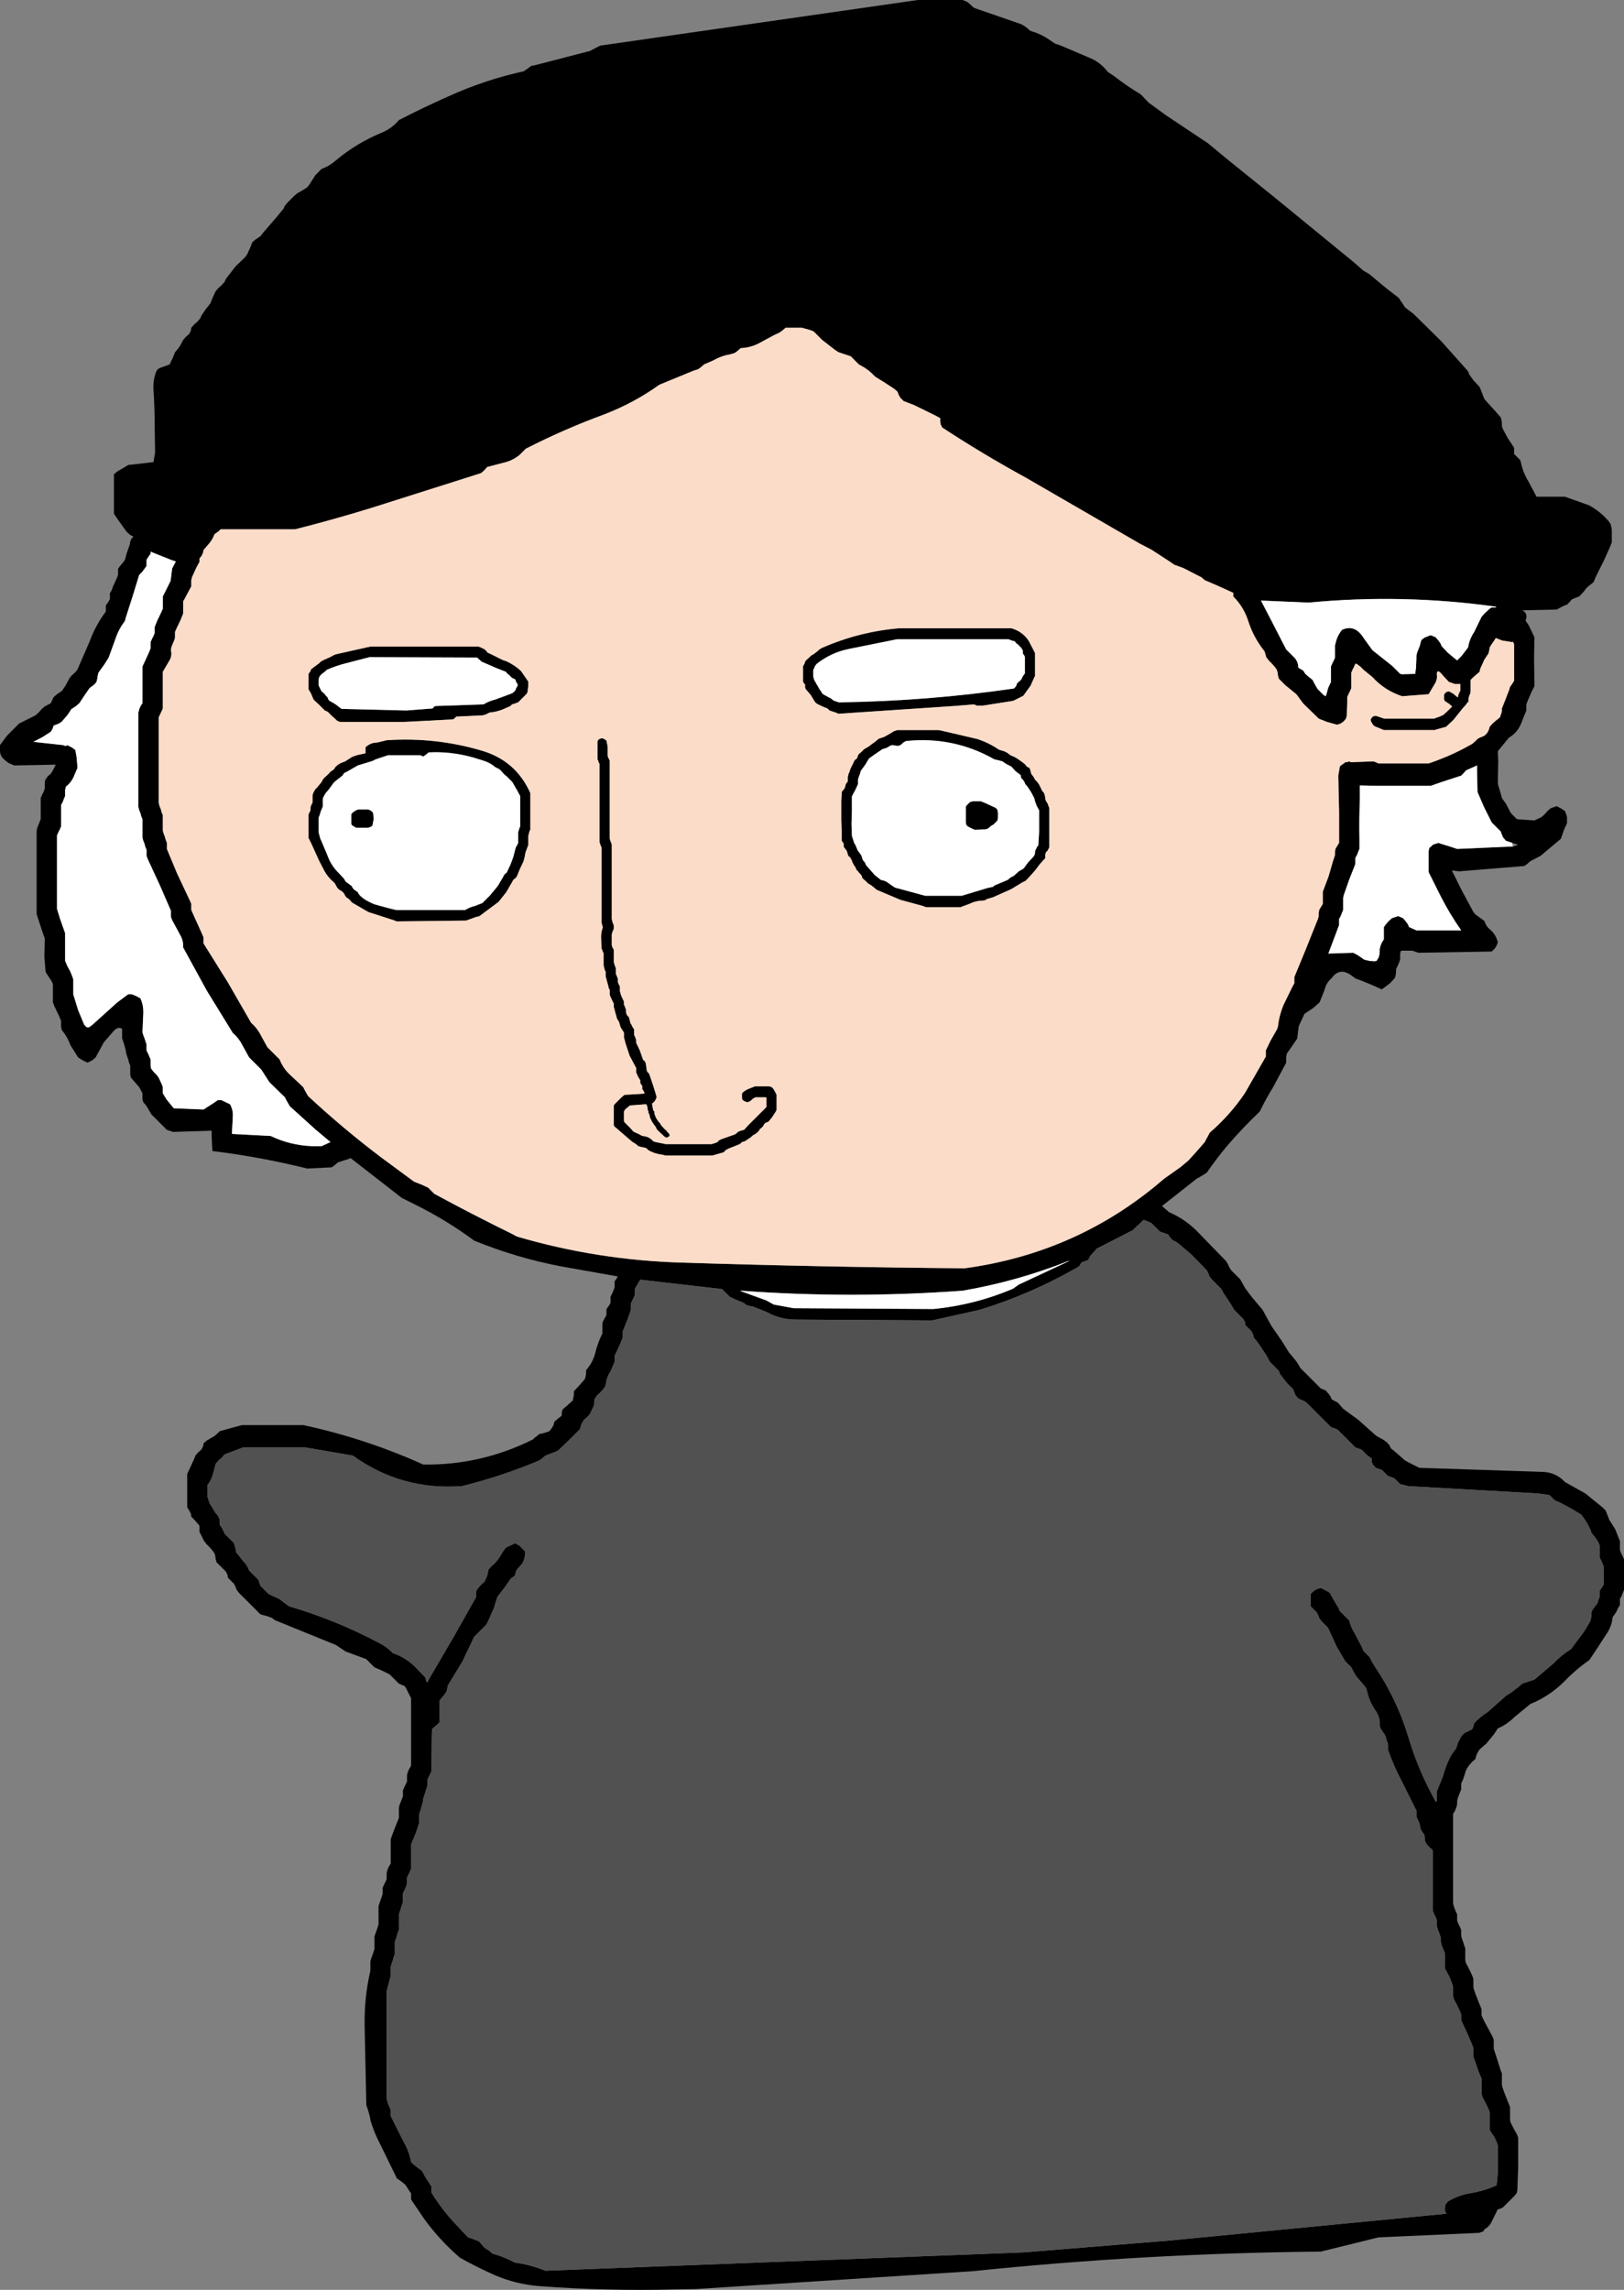
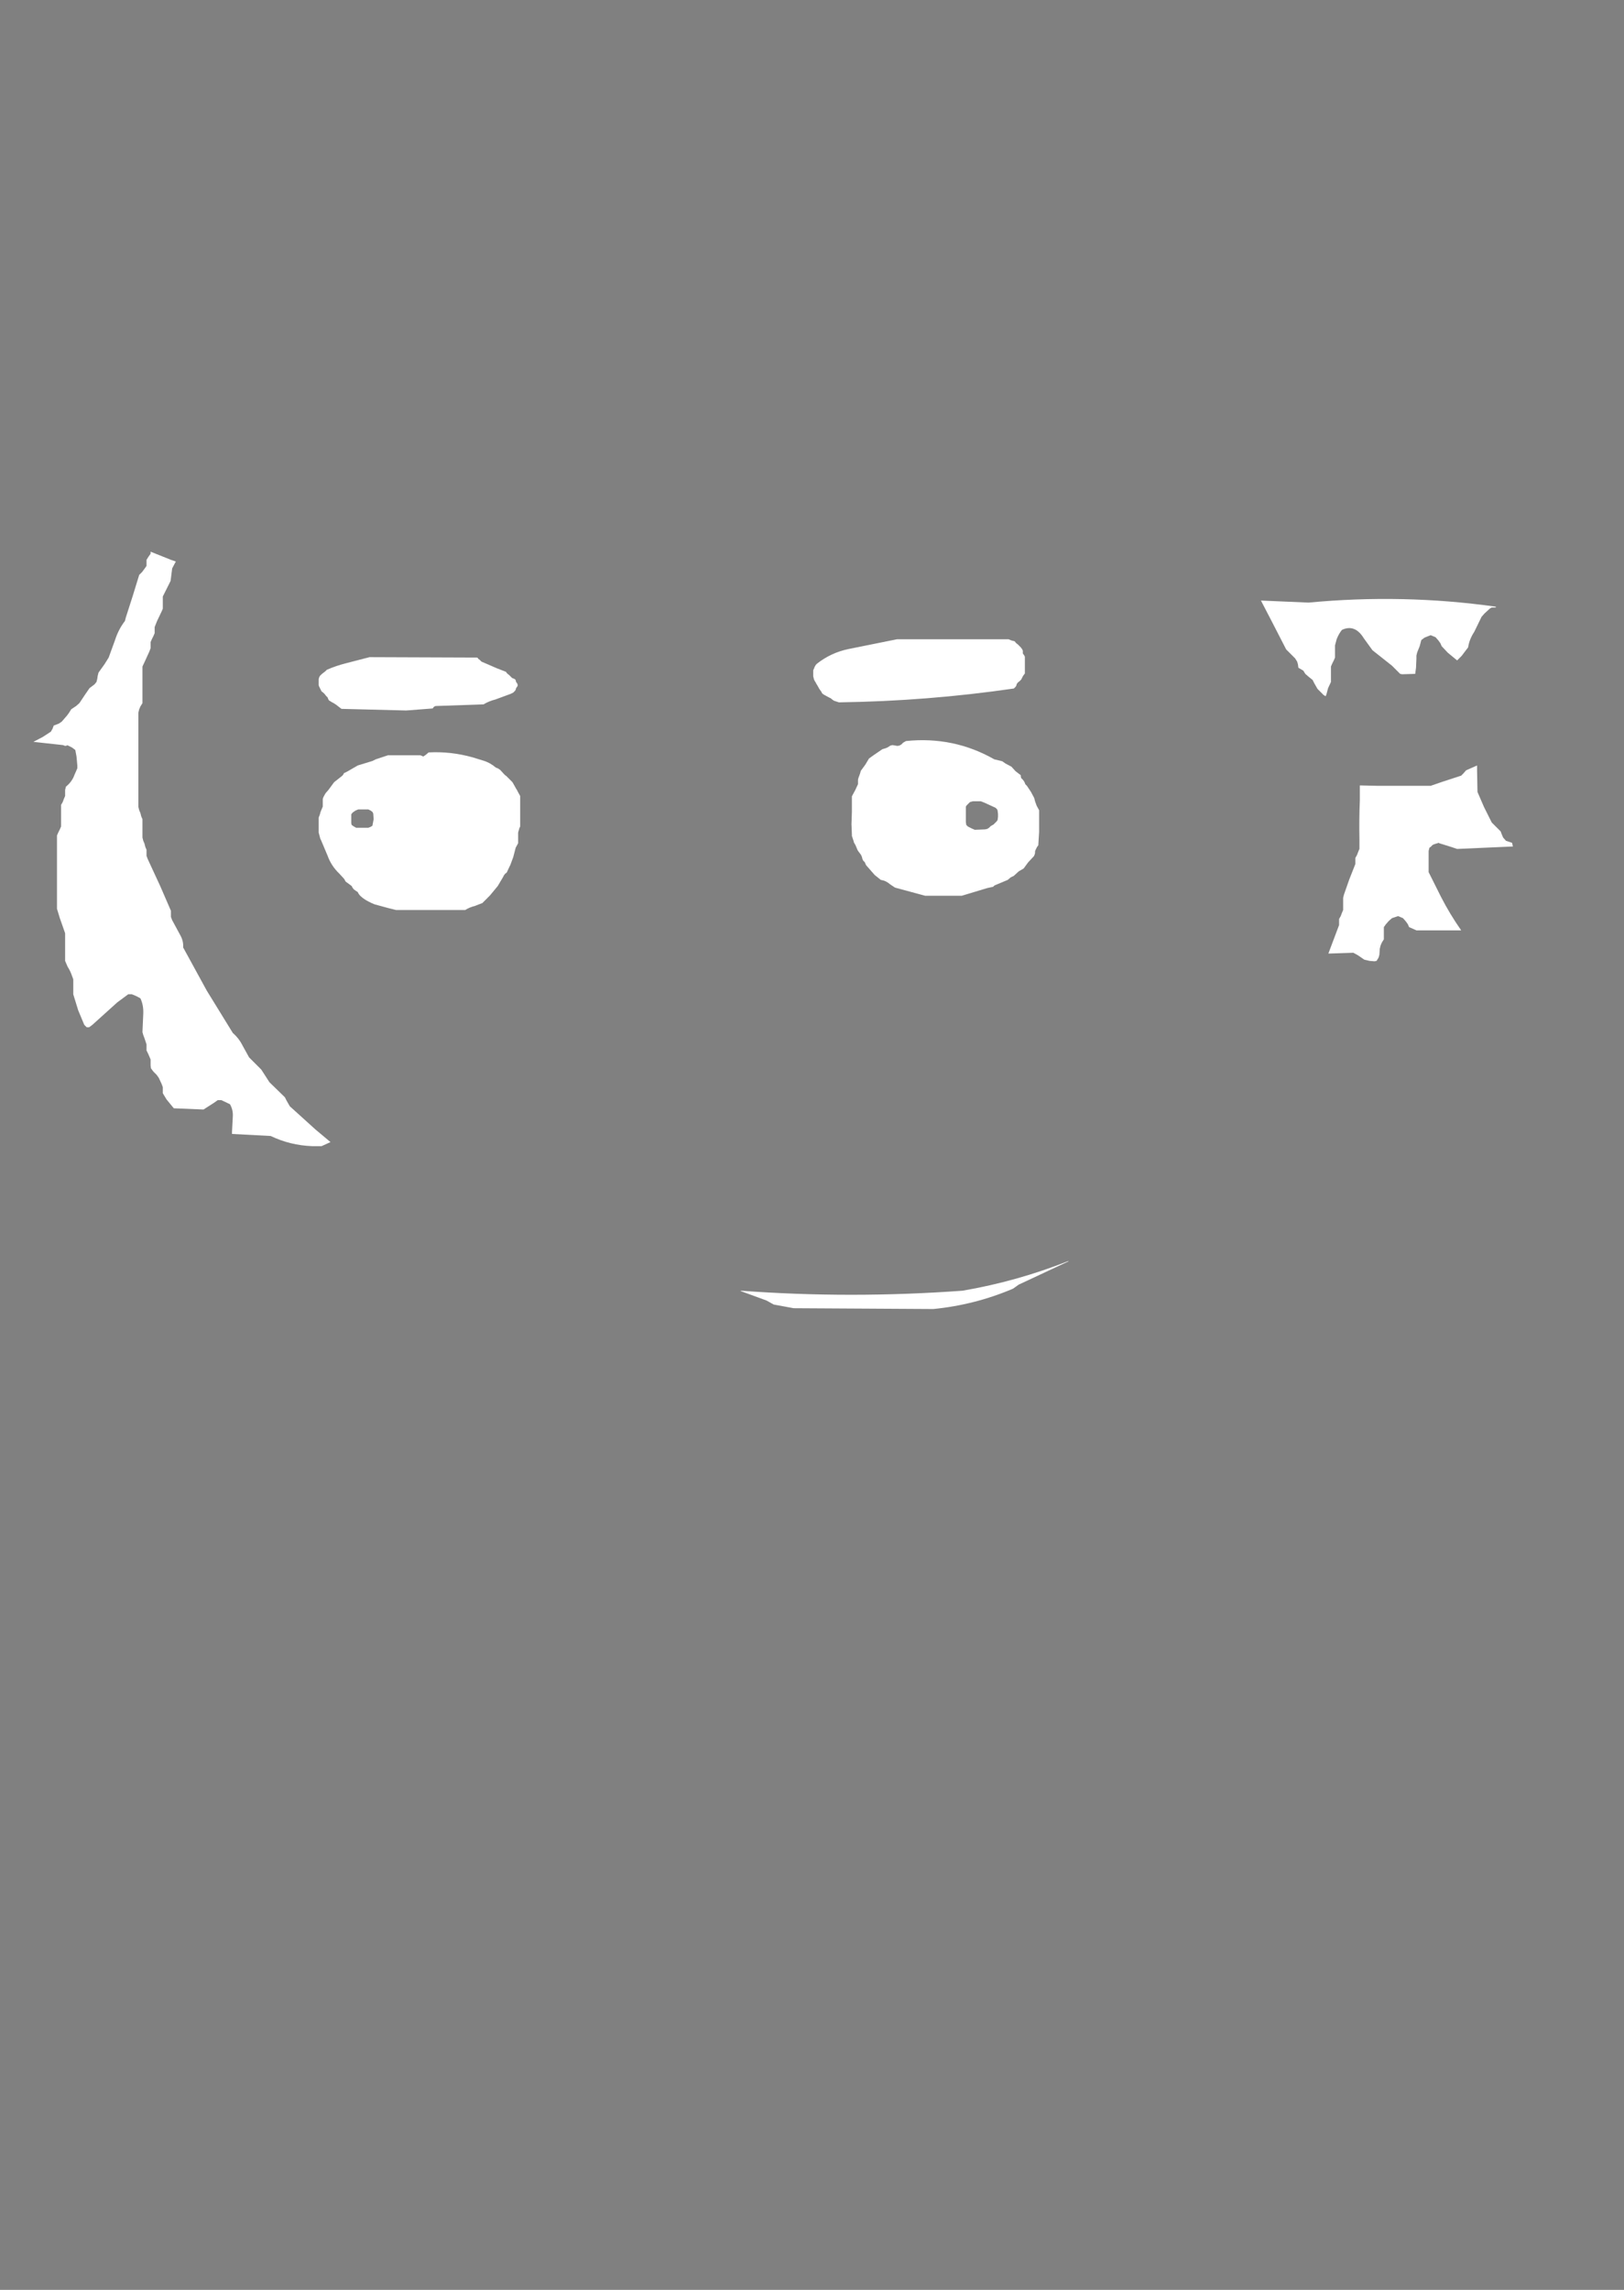
<svg xmlns="http://www.w3.org/2000/svg" height="281.2px" width="199.5px">
  <rect width="100%" height="100%" fill="#808080" stroke="none" />
  <g transform="matrix(1.0, 0.0, 0.0, 1.0, 32.25, 77.25)">
-     <path d="M41.5 -71.65 L80.5 -77.25 86.0 -77.25 86.6 -77.0 87.0 -76.65 87.25 -76.4 87.5 -76.25 92.7 -74.45 Q93.6 -74.2 94.25 -73.5 L94.5 -73.4 Q95.7 -73.05 96.75 -72.3 L97.35 -71.9 97.95 -71.7 101.6 -70.15 Q102.95 -69.6 103.85 -68.4 L104.55 -67.95 Q106.15 -66.7 107.9 -65.65 L108.85 -64.65 111.05 -63.05 116.15 -59.65 118.75 -57.5 124.15 -53.15 134.05 -45.05 135.25 -44.0 135.95 -43.6 138.05 -41.85 139.6 -40.65 139.85 -40.25 140.1 -39.9 140.35 -39.5 141.4 -38.7 144.8 -35.35 148.1 -31.65 148.25 -31.25 148.75 -30.55 149.5 -29.75 149.65 -29.4 149.8 -29.0 150.1 -28.25 150.4 -27.9 151.45 -26.75 152.1 -26.0 152.2 -25.65 152.25 -25.25 152.25 -24.9 152.4 -24.5 153.0 -23.4 153.5 -22.65 153.75 -22.25 153.75 -21.9 153.75 -21.5 154.1 -21.15 154.5 -20.75 154.6 -20.4 Q154.85 -19.2 155.5 -18.15 L156.3 -16.65 156.5 -16.25 160.0 -16.25 162.95 -15.2 Q164.35 -14.45 165.4 -13.2 L165.6 -12.9 165.7 -12.5 165.75 -12.15 165.75 -11.75 165.75 -11.0 165.75 -10.65 165.45 -9.9 164.75 -8.35 163.8 -6.45 163.5 -5.75 163.0 -5.35 162.6 -5.0 162.35 -4.65 161.75 -4.0 161.45 -3.9 160.85 -3.65 160.5 -3.25 160.25 -3.0 159.95 -2.9 159.35 -2.6 159.0 -2.4 154.75 -2.3 155.0 -2.15 Q155.45 -1.7 155.15 -1.05 L155.55 -0.45 156.25 1.0 156.2 3.6 156.25 6.6 156.25 7.0 155.9 7.7 155.4 8.85 155.25 9.25 155.25 9.6 155.25 10.0 154.65 11.5 Q154.2 12.7 153.1 13.35 L151.75 15.0 151.8 16.25 151.75 18.85 151.8 19.2 152.05 20.0 152.25 20.75 152.75 21.45 153.35 22.6 153.75 23.0 154.1 23.35 156.25 23.5 157.1 23.1 157.5 22.75 157.85 22.35 158.25 22.0 159.0 21.75 159.55 22.05 160.0 22.35 160.15 22.75 160.25 23.1 160.25 23.85 159.9 24.6 159.5 25.75 157.0 27.85 155.75 28.5 155.35 28.85 155.0 29.1 147.0 29.75 146.1 29.65 147.3 32.05 148.75 34.75 149.0 35.05 150.1 35.85 Q150.3 36.5 150.8 36.9 151.55 37.55 151.75 38.5 L151.6 38.85 151.4 39.2 151.0 39.6 142.0 39.75 141.25 39.5 139.85 39.5 139.75 39.85 139.75 40.25 139.75 40.6 139.6 41.0 139.45 41.35 139.25 41.75 139.25 42.1 139.2 42.5 139.1 42.85 138.5 43.5 137.5 44.25 Q135.9 43.5 134.25 42.9 L133.85 42.6 Q132.35 41.45 131.35 42.85 130.65 43.45 130.45 44.35 L129.85 45.85 129.05 46.55 128.0 47.25 127.3 48.75 127.25 49.1 127.1 50.3 126.1 51.75 125.85 52.1 125.75 52.5 125.75 52.85 125.75 53.25 124.15 56.25 Q123.25 57.7 122.5 59.25 120.4 61.25 118.55 63.4 117.2 65.0 116.0 66.75 L115.45 67.1 114.75 67.5 110.5 70.85 110.95 71.25 111.35 71.6 Q113.45 72.5 115.05 74.2 L118.35 77.6 118.6 78.0 118.75 78.35 119.0 78.75 119.35 79.1 119.75 79.5 120.1 79.85 120.75 81.0 121.55 82.05 122.85 83.6 123.95 85.6 125.2 87.4 126.1 88.85 126.45 89.25 127.05 90.0 127.5 90.75 128.25 91.5 129.35 92.6 130.0 93.25 130.6 93.5 130.95 93.9 131.2 94.25 131.35 94.6 132.1 95.0 132.45 95.4 132.75 95.75 134.6 97.1 136.45 98.75 136.85 99.1 137.6 99.5 138.1 99.85 138.45 100.25 138.6 100.6 139.1 101.0 139.95 101.75 140.35 102.1 141.1 102.5 141.5 102.7 142.1 103.0 157.25 103.5 Q158.9 103.55 160.0 104.75 L162.5 106.15 164.6 107.85 165.0 108.25 165.45 109.4 166.15 110.5 166.75 112.0 166.75 112.35 166.75 112.75 166.75 113.1 166.9 113.5 167.1 113.9 167.25 114.25 167.25 115.0 167.25 116.1 167.25 116.85 167.25 118.0 167.1 118.35 166.95 118.75 166.75 119.1 166.75 119.5 166.75 119.85 166.5 120.25 166.35 120.6 166.1 121.0 165.85 121.35 Q165.75 122.4 165.2 123.25 L164.0 125.1 163.0 126.6 Q161.35 127.75 159.95 129.2 158.1 131.05 155.75 132.0 L153.8 133.6 Q152.9 134.5 151.75 135.0 L151.25 135.75 150.35 136.85 149.5 137.6 149.25 138.0 149.1 138.35 149.0 138.75 148.6 139.1 148.25 139.5 148.0 139.85 147.8 140.25 147.7 140.6 147.45 141.35 147.25 141.75 147.25 142.1 147.25 142.5 147.1 142.85 146.95 143.25 146.8 143.65 146.75 144.0 146.75 144.35 146.65 144.7 146.5 145.1 146.25 145.5 146.25 148.85 146.25 153.0 146.25 156.35 146.3 156.7 146.45 157.15 146.6 157.5 146.75 157.85 146.75 158.25 146.75 158.6 146.9 159.0 147.1 159.4 147.25 159.75 147.25 160.1 147.25 160.5 147.35 160.85 147.5 161.25 147.6 161.6 147.75 162.0 147.75 162.35 147.75 162.75 147.75 163.1 147.75 163.5 147.85 163.85 148.25 164.6 148.6 165.35 148.75 165.75 148.75 166.1 148.75 166.5 148.75 166.85 149.0 167.6 149.45 168.75 149.6 169.1 149.75 169.5 149.75 169.85 149.75 170.25 150.1 171.0 150.7 172.1 151.1 172.85 151.25 173.25 151.25 173.6 151.25 174.0 151.25 174.35 151.5 175.1 151.85 176.2 152.1 177.0 152.25 177.35 152.25 177.75 152.25 178.1 152.25 178.5 152.25 178.85 152.5 179.6 152.95 180.75 153.1 181.1 153.25 181.5 153.25 181.85 153.25 182.25 153.25 182.6 153.25 183.0 153.3 183.35 153.7 184.15 154.1 184.85 154.25 185.25 154.25 187.1 154.25 189.0 154.15 191.6 154.1 192.0 153.85 192.35 153.1 193.1 152.35 193.85 151.7 194.1 151.6 194.35 150.85 195.85 150.5 196.25 150.2 196.45 150.05 196.6 150.0 196.75 149.45 196.95 137.1 197.5 130.0 199.25 Q108.55 199.45 87.3 201.65 L53.25 203.85 50.5 203.9 Q42.3 204.1 34.15 203.5 31.25 203.3 28.55 202.15 26.3 201.15 24.25 200.0 21.7 197.8 19.8 195.15 L18.25 192.85 18.25 192.5 18.25 192.1 18.0 191.75 17.75 191.35 17.5 191.0 17.0 190.6 16.5 190.25 14.5 186.15 Q13.7 184.65 13.25 183.1 L13.2 182.75 13.0 182.0 12.75 181.25 12.55 171.85 Q12.45 168.2 13.25 164.75 L13.25 164.35 13.25 164.0 13.25 163.6 13.35 163.25 13.5 162.85 13.75 162.1 13.75 161.75 13.75 161.35 13.75 160.6 13.85 160.25 14.0 159.85 14.25 159.1 14.25 158.35 14.25 157.25 14.25 156.85 14.35 156.5 14.5 156.1 14.75 155.35 14.75 155.0 14.75 154.6 14.9 154.25 15.1 153.85 15.25 153.5 15.25 153.1 15.25 152.75 15.35 152.35 15.5 152.0 15.75 151.6 15.75 150.5 15.75 149.0 15.75 148.6 16.15 147.5 16.75 146.0 16.75 145.6 16.75 145.25 16.75 144.85 16.8 144.5 16.95 144.1 17.25 143.35 17.25 143.0 17.25 142.6 17.4 142.25 17.6 141.85 17.75 141.5 17.75 141.1 17.75 140.75 17.85 140.35 18.0 140.0 18.25 139.6 18.25 135.1 18.25 131.3 17.6 130.0 17.45 129.8 16.75 129.5 16.35 129.1 16.0 128.75 15.6 128.35 14.45 127.8 13.75 127.5 13.35 127.1 13.0 126.75 12.75 126.5 10.2 125.55 9.0 124.75 1.5 121.7 1.25 121.5 1.1 121.4 0.5 121.2 -0.25 121.0 -1.75 119.5 -2.9 118.35 -3.2 117.95 -3.3 117.65 -3.5 117.25 -3.9 116.85 -4.25 116.5 -4.3 116.15 -4.5 115.75 -4.9 115.35 -5.25 115.0 -5.65 114.6 -5.75 114.25 -5.8 113.85 -5.9 113.5 -6.15 113.15 -6.5 112.75 -6.9 112.35 -7.2 111.95 -7.55 111.25 -7.75 110.85 -7.75 110.5 -7.75 110.1 -8.05 109.75 -8.4 109.35 -8.75 109.0 -8.8 108.65 -9.0 108.25 -9.25 107.85 -9.25 106.0 -9.25 104.1 -9.25 103.75 -8.9 103.0 -8.35 101.8 -8.25 101.5 -7.9 101.1 -7.5 100.75 -7.3 100.35 -7.25 100.0 -6.85 99.65 -5.9 99.1 -5.5 98.75 -5.25 98.5 -3.25 97.95 -2.5 97.75 5.0 97.75 Q12.65 99.4 19.75 102.6 26.85 102.7 33.25 99.5 33.4 99.3 33.65 99.15 L34.0 98.85 34.5 98.75 35.25 98.5 35.55 98.1 35.75 97.75 35.85 97.35 36.25 97.0 36.75 96.6 36.75 96.25 36.85 95.85 37.25 95.5 38.1 94.75 38.2 94.35 38.25 94.0 38.25 93.6 38.9 92.9 39.6 92.1 39.7 91.75 39.75 91.35 39.75 91.0 Q40.6 90.05 40.9 88.8 41.2 87.6 41.75 86.5 L41.75 86.1 41.75 85.75 41.75 85.35 41.8 85.05 42.05 84.6 42.25 84.25 42.25 83.85 42.25 83.5 42.55 83.1 42.75 82.75 42.75 82.35 42.75 82.0 42.95 81.6 43.1 81.25 43.25 80.85 43.25 80.5 43.25 80.1 43.5 79.75 43.65 79.5 36.6 78.25 Q31.15 77.2 26.0 75.1 22.55 72.55 18.7 70.65 L17.1 69.85 10.8 64.95 10.75 65.0 10.5 65.1 10.0 65.25 9.25 65.5 8.85 65.85 8.5 66.1 5.5 66.25 Q-0.35 64.8 -6.15 64.1 L-6.2 63.35 -6.25 62.25 -6.25 61.6 -11.0 61.75 -11.75 61.5 -12.5 60.75 -13.65 59.6 -13.85 59.25 -14.3 58.5 -14.65 58.1 -14.75 57.75 -14.75 57.35 -14.75 57.0 -15.15 56.25 -16.15 55.1 -16.25 54.75 -16.25 54.35 -16.25 53.6 -16.4 53.25 -16.5 52.85 -16.75 52.1 -16.8 51.75 -17.0 51.0 -17.25 50.25 -17.25 49.85 -17.25 49.5 -17.25 49.1 Q-17.8 48.7 -18.45 49.55 L-19.5 50.75 -19.9 51.5 -20.5 52.6 -20.9 52.95 -21.5 53.25 -22.2 52.9 -22.65 52.6 -23.6 51.1 Q-23.95 50.1 -24.65 49.25 L-24.75 48.85 -24.75 48.5 -24.75 48.1 -25.05 47.4 -25.6 46.25 -25.75 45.85 -25.75 45.1 -25.75 44.0 -25.75 43.6 -25.9 43.25 -26.4 42.5 -26.65 42.1 -26.8 40.25 -26.75 38.0 -27.15 36.85 -27.75 35.0 -27.75 30.1 -27.75 24.85 -27.7 24.5 -27.55 24.1 -27.25 23.35 -27.25 22.6 -27.25 21.5 -27.25 20.75 -27.1 20.4 -26.9 20.0 -26.75 19.6 -26.75 19.25 -26.75 18.85 -26.7 18.55 -26.4 18.1 -26.0 17.75 -25.75 17.35 -25.4 16.65 -30.5 16.75 -31.2 16.45 -31.65 16.1 -32.0 15.75 -32.2 15.35 -32.25 15.0 -32.25 14.6 -32.25 14.25 -31.4 13.1 -29.9 11.6 -28.9 11.1 -27.9 10.6 -27.5 10.25 -27.15 9.85 -26.75 9.5 -26.0 9.1 -25.85 8.75 -25.65 8.35 -25.25 8.0 -24.65 7.6 -24.4 7.25 -24.15 6.85 -23.75 6.1 -23.5 5.75 -23.05 5.35 -22.75 5.0 -21.25 1.55 Q-20.55 -0.4 -19.25 -2.15 L-19.25 -2.5 -19.25 -2.9 -19.0 -3.25 -18.75 -3.65 -18.75 -4.0 -18.75 -4.4 Q-18.5 -4.75 -18.4 -5.15 L-17.9 -6.25 -17.75 -6.65 -17.75 -7.0 -17.75 -7.4 -17.5 -7.75 -17.15 -8.15 -16.9 -8.5 -16.7 -9.25 -16.3 -10.4 -16.25 -10.75 -16.1 -11.1 -15.85 -11.35 -16.25 -11.55 -16.65 -11.9 -16.95 -12.3 -17.7 -13.35 -18.25 -14.15 -18.25 -14.5 -18.25 -16.4 -18.25 -17.5 -18.25 -18.65 -18.25 -19.0 -17.85 -19.35 -16.9 -19.9 -16.5 -20.15 -16.0 -20.2 -13.4 -20.5 -13.2 -21.65 -13.25 -25.0 Q-13.25 -27.25 -13.4 -29.5 -13.45 -30.75 -13.0 -31.75 L-12.75 -32.0 -12.5 -32.1 -11.4 -32.5 -11.25 -32.85 -11.05 -33.25 -10.75 -34.0 -10.4 -34.4 -10.15 -34.75 -9.75 -35.5 -9.4 -35.9 -9.0 -36.25 -8.8 -36.65 -8.75 -37.0 -8.4 -37.4 -8.0 -37.75 -7.65 -38.15 -7.5 -38.5 -7.0 -39.25 -6.4 -40.0 -6.25 -40.4 -6.1 -40.75 -5.75 -41.5 -5.4 -41.9 -5.0 -42.25 -4.65 -42.65 -4.5 -43.0 -3.3 -44.55 -2.15 -45.65 -1.9 -46.0 -1.55 -46.75 -1.25 -47.5 -0.85 -47.85 -0.25 -48.25 0.05 -48.65 1.7 -50.55 2.6 -51.65 2.75 -52.0 3.1 -52.4 3.85 -53.15 4.25 -53.5 4.95 -53.9 5.5 -54.25 5.8 -54.65 6.5 -55.75 7.25 -56.5 Q8.2 -56.85 8.95 -57.5 11.55 -59.7 14.75 -61.0 15.9 -61.5 16.75 -62.5 19.75 -64.05 22.8 -65.4 27.3 -67.45 32.1 -68.5 L32.6 -68.85 33.0 -69.15 33.5 -69.25 40.25 -71.0 41.0 -71.4 41.5 -71.65 M4.0 -12.25 L-5.15 -12.25 -5.4 -12.0 -5.9 -11.65 Q-6.15 -10.95 -6.65 -10.4 L-7.25 -9.7 -7.3 -9.4 -7.45 -9.05 -7.75 -8.65 -7.75 -8.25 -8.15 -7.5 -8.65 -6.4 -8.75 -6.0 -8.75 -5.65 -8.75 -5.25 -9.15 -4.5 -9.55 -3.75 -9.75 -3.4 -9.75 -3.0 -9.75 -2.65 -9.75 -2.25 -9.75 -1.9 -10.05 -1.15 -10.6 0.0 -10.75 0.35 -10.75 0.75 -10.75 1.1 -10.9 1.5 -11.05 1.85 -11.2 2.25 -11.25 2.6 Q-11.1 3.25 -11.4 3.8 L-12.25 5.25 -12.25 7.1 -12.25 9.0 -12.25 9.75 -12.4 10.1 -12.6 10.5 -12.75 10.85 -12.75 15.35 -12.75 20.6 -12.75 21.35 -12.65 21.75 -12.5 22.1 -12.4 22.5 -12.25 22.85 -12.25 23.25 -12.25 23.6 -12.25 24.35 -12.25 24.75 -12.15 25.1 -12.0 25.5 -11.9 25.85 -11.75 26.25 -11.75 26.6 -11.75 27.0 -10.5 30.0 -8.9 33.4 -8.75 33.75 -8.75 34.1 -8.75 34.5 -8.1 35.95 -7.4 37.5 -7.25 37.85 -7.25 38.25 -7.25 38.6 -4.25 43.4 -1.4 48.35 Q-0.65 49.0 -0.2 49.9 L0.6 51.35 1.35 52.1 2.1 52.85 Q2.55 54.0 3.45 54.8 L5.0 56.25 5.2 56.65 5.4 57.0 5.6 57.35 Q9.9 61.35 14.6 64.9 L18.6 67.85 19.6 68.25 20.35 68.6 20.75 69.0 21.1 69.35 Q25.8 71.9 30.6 74.25 L31.25 74.6 Q41.15 77.5 51.5 77.8 68.85 78.35 86.25 78.5 100.25 76.6 110.75 67.5 L112.8 66.05 113.75 65.25 114.7 64.2 115.75 63.0 115.95 62.6 116.15 62.25 116.35 61.85 Q118.9 59.65 120.7 56.95 L123.25 52.5 123.25 52.1 123.25 51.75 123.8 50.6 124.65 49.1 124.75 48.75 Q124.9 47.4 125.45 46.1 L126.55 43.85 126.75 43.5 126.75 43.1 126.75 42.75 128.15 39.35 129.65 35.6 129.75 35.25 129.75 34.85 129.8 34.5 130.25 33.75 130.25 33.35 130.25 33.0 130.25 32.6 130.25 32.25 130.95 30.4 131.5 28.5 131.75 27.75 131.75 27.35 131.8 27.0 132.25 26.25 132.25 22.5 132.15 18.0 132.35 16.85 132.75 16.55 132.85 16.5 133.0 16.35 133.2 16.35 133.5 16.25 133.7 16.35 136.5 16.25 137.1 16.5 143.25 16.5 Q145.5 15.75 147.6 14.65 L148.6 14.1 149.0 13.75 149.25 13.5 149.5 13.35 150.1 13.1 150.45 12.75 150.65 12.35 150.75 12.0 151.1 11.6 151.5 11.25 152.0 10.85 152.15 10.45 152.25 10.1 152.25 9.75 152.55 9.0 153.15 7.45 153.25 7.1 153.5 6.75 153.75 6.35 153.75 4.5 153.75 2.25 153.75 1.85 153.6 1.55 153.5 1.6 152.25 1.4 151.5 1.1 151.25 1.5 151.0 1.85 150.75 2.25 150.7 2.6 150.6 3.0 150.1 3.75 149.6 4.85 149.5 5.25 148.7 5.95 148.4 6.25 148.4 6.45 148.4 7.55 148.4 7.75 148.35 7.95 148.25 8.15 148.15 8.5 148.15 8.7 148.15 8.9 148.0 9.05 147.7 9.45 147.5 9.65 146.3 11.15 145.4 12.0 144.3 12.3 144.0 12.4 137.75 12.4 136.65 11.95 136.45 11.8 136.2 11.4 Q136.05 11.1 136.25 10.9 L136.4 10.75 136.5 10.7 136.75 10.65 137.5 10.9 137.8 11.0 143.9 11.0 144.6 10.75 145.05 10.55 145.65 10.0 146.15 9.5 146.0 9.4 145.8 9.2 145.4 8.95 145.2 8.8 145.15 8.6 145.15 8.25 145.15 8.05 145.25 7.9 145.4 7.75 145.5 7.7 145.75 7.65 146.3 7.95 146.7 8.3 146.85 8.4 146.85 8.3 146.95 7.95 147.15 7.55 147.15 7.2 147.15 6.75 146.5 6.75 145.75 6.5 145.0 5.7 Q144.3 4.8 144.25 5.5 144.35 6.15 144.05 6.65 L143.25 8.0 140.0 8.25 Q137.85 7.55 136.35 5.9 L135.25 5.0 134.85 4.6 134.45 4.3 134.25 4.25 134.1 4.6 133.9 5.0 133.75 5.35 133.75 5.75 133.75 6.5 133.75 7.25 133.6 7.6 133.4 8.0 133.25 8.35 133.25 9.1 133.2 10.6 133.1 11.0 132.8 11.35 132.45 11.6 132.0 11.75 130.75 11.4 129.75 11.0 127.85 9.15 127.0 8.0 125.65 6.9 124.85 6.1 124.75 5.75 124.7 5.35 124.6 5.0 124.35 4.65 124.0 4.25 123.6 3.85 123.3 3.45 123.2 3.1 123.1 2.75 Q121.7 1.0 121.05 -1.1 120.5 -2.75 119.25 -4.0 L119.25 -4.45 117.15 -5.4 115.75 -6.0 115.35 -6.35 113.1 -7.5 112.0 -7.9 111.5 -8.25 109.2 -9.75 107.75 -10.5 93.75 -18.6 Q88.45 -21.5 83.5 -24.75 L83.3 -25.15 83.25 -25.5 83.25 -25.9 82.7 -26.2 80.05 -27.5 78.75 -28.0 78.35 -28.4 78.15 -28.75 78.0 -29.15 77.6 -29.5 76.45 -30.25 75.25 -31.0 74.85 -31.4 74.45 -31.75 73.95 -32.1 73.25 -32.5 72.85 -32.9 72.5 -33.25 72.25 -33.5 71.95 -33.6 71.5 -33.75 70.75 -34.0 70.3 -34.3 68.75 -35.5 67.75 -36.5 67.6 -36.6 67.0 -36.8 66.25 -37.0 64.25 -37.0 63.85 -36.65 63.5 -36.4 62.85 -36.1 60.9 -35.05 Q59.9 -34.55 58.75 -34.5 L58.35 -34.15 58.0 -33.9 57.5 -33.75 Q56.35 -33.55 55.4 -33.0 L54.25 -32.5 53.85 -32.15 53.5 -31.9 53.0 -31.75 50.2 -30.6 48.75 -30.0 Q45.6 -27.75 41.95 -26.35 37.05 -24.55 32.35 -22.15 L31.6 -21.4 Q30.7 -20.65 29.5 -20.4 L27.6 -19.9 27.25 -19.5 26.85 -19.15 13.45 -14.9 Q8.75 -13.45 4.0 -12.25 M151.5 -2.75 Q140.1 -4.35 128.5 -3.25 L122.65 -3.5 123.95 -1.0 125.75 2.5 126.1 2.85 126.5 3.25 126.85 3.6 127.1 4.0 127.2 4.35 127.25 4.75 127.85 5.1 128.1 5.5 128.5 5.85 129.0 6.25 129.2 6.65 129.4 7.0 129.6 7.35 130.0 7.75 130.35 8.1 130.6 8.25 130.7 8.0 130.9 7.25 131.25 6.5 131.25 6.1 131.25 5.35 131.25 4.6 131.4 4.25 131.6 3.85 131.75 3.5 131.75 3.1 131.75 2.75 131.75 2.0 131.95 1.25 Q132.2 0.6 132.6 0.1 134.2 -0.65 135.3 1.15 L136.35 2.6 138.75 4.5 139.75 5.5 140.0 5.55 141.6 5.5 141.7 4.75 141.75 3.6 141.75 3.25 141.85 2.85 142.15 2.1 142.35 1.35 142.75 1.05 143.5 0.75 144.1 1.0 144.45 1.4 144.7 1.75 144.85 2.1 145.6 2.9 146.75 3.85 147.3 3.3 148.1 2.25 Q148.25 1.25 148.85 0.35 L149.75 -1.5 150.1 -1.9 150.75 -2.5 151.0 -2.65 151.5 -2.65 151.6 -2.65 151.5 -2.75 M92.0 -0.1 L92.3 0.0 Q93.5 0.45 94.15 1.5 L94.9 2.95 94.9 3.15 94.9 4.05 94.9 5.2 94.9 5.75 94.8 5.95 94.35 6.95 93.6 8.0 93.45 8.2 93.25 8.3 92.75 8.55 92.25 8.8 92.0 8.85 88.5 9.4 87.75 9.4 87.4 9.25 84.95 9.45 70.75 10.4 70.4 10.25 69.65 10.0 69.45 9.8 69.3 9.7 69.0 9.6 68.15 9.2 67.95 9.05 67.8 8.85 67.35 8.1 66.75 7.4 66.65 7.2 66.65 7.0 66.65 6.8 66.5 6.65 66.4 6.45 66.4 6.25 66.4 5.7 66.4 5.15 66.4 4.75 66.4 4.55 66.5 4.4 66.6 4.2 66.65 4.0 66.8 3.8 67.2 3.45 67.4 3.25 67.75 3.05 68.2 2.7 68.4 2.5 68.75 2.3 Q73.35 0.3 78.25 -0.1 L92.0 -0.1 M144.25 143.85 L144.25 143.5 144.25 143.1 144.25 142.75 145.0 140.9 Q145.25 139.95 145.65 139.05 146.0 138.2 146.6 137.5 L146.75 137.1 146.85 136.75 147.25 136.0 147.6 135.6 148.0 135.4 148.6 135.1 148.75 134.75 148.85 134.35 Q149.6 133.55 150.55 132.95 L152.35 131.35 152.75 131.0 153.45 130.55 154.35 129.85 154.75 129.5 155.5 129.25 156.25 129.0 158.55 127.05 Q159.55 126.0 160.75 125.25 L161.6 124.1 162.35 123.1 163.1 121.85 163.2 121.5 163.25 121.1 163.25 120.75 163.4 120.4 163.7 120.0 164.0 119.6 164.1 119.25 164.25 118.85 164.25 118.5 164.25 118.1 164.5 117.75 164.75 117.35 164.75 117.0 164.75 116.25 164.75 115.5 164.75 115.1 164.6 114.75 164.45 114.4 164.25 114.0 164.25 113.6 164.25 113.25 164.25 112.85 164.25 112.5 164.1 112.15 163.85 111.75 163.6 111.4 163.25 111.0 163.15 110.65 162.75 109.85 162.3 109.15 162.0 108.75 160.75 108.0 159.45 107.3 158.75 107.0 158.35 106.6 158.1 106.35 156.7 106.15 140.75 105.25 139.75 105.0 139.35 104.6 139.1 104.35 138.95 104.25 138.25 104.0 137.85 103.6 137.6 103.35 137.45 103.25 136.75 103.0 136.4 102.6 136.25 102.25 136.25 101.85 135.75 101.5 135.35 101.1 135.1 100.85 134.95 100.75 134.25 100.5 133.55 99.8 132.35 98.6 132.1 98.35 131.95 98.25 131.25 98.0 130.1 96.85 129.0 95.75 128.25 95.0 127.95 94.8 127.25 94.5 126.9 94.1 126.75 93.75 126.6 93.35 125.85 92.6 125.0 91.5 124.85 91.1 124.5 90.75 124.1 90.35 123.75 90.0 123.35 89.25 122.6 88.1 122.1 87.4 121.75 87.0 121.7 86.65 121.5 86.25 121.1 85.85 120.75 85.5 120.7 85.15 120.5 84.75 120.1 84.35 119.75 84.0 119.35 83.6 118.95 82.9 118.15 81.7 117.75 81.0 117.35 80.6 117.0 80.25 116.6 79.85 116.3 79.45 116.2 79.15 116.0 78.75 114.15 76.85 112.45 75.4 111.75 75.0 111.4 74.6 111.25 74.35 111.0 74.25 110.25 74.0 109.85 73.6 109.5 73.25 109.25 73.0 109.1 72.9 108.25 72.55 106.85 73.85 102.45 76.1 102.3 76.3 101.75 76.9 101.65 77.05 101.55 77.25 101.45 77.45 101.25 77.55 100.65 77.75 100.5 77.95 100.4 78.15 100.25 78.3 Q94.45 81.65 88.1 83.6 L82.25 84.9 65.55 84.8 Q63.6 84.8 62.0 83.9 L60.5 83.3 60.25 83.2 59.75 83.1 59.4 83.0 59.2 82.8 59.0 82.7 58.0 82.3 57.75 82.15 57.4 82.0 56.65 81.25 56.45 81.05 46.4 79.9 45.75 81.0 45.75 81.35 45.75 81.75 45.6 82.1 45.4 82.5 45.25 82.85 45.25 83.25 45.25 83.6 44.85 84.75 44.25 86.25 44.25 86.6 44.25 87.0 43.95 87.75 43.45 88.85 43.25 89.25 43.25 89.6 43.25 90.0 42.75 91.15 Q42.3 91.8 42.2 92.6 L42.1 93.0 41.85 93.35 41.5 93.75 41.1 94.1 40.8 94.55 40.75 94.85 40.75 95.25 40.6 95.6 40.4 96.0 40.25 96.35 39.95 96.7 39.5 97.1 39.25 97.5 39.1 97.85 39.0 98.25 37.5 99.75 36.35 100.85 35.95 101.05 34.75 101.5 34.35 101.85 34.0 102.1 Q29.35 104.05 24.5 105.25 17.05 105.8 11.1 101.5 L5.25 100.5 -2.4 100.5 -3.85 101.05 -4.65 101.35 -5.0 101.75 -5.4 102.1 -5.75 102.5 -6.05 103.65 Q-6.25 104.45 -6.75 105.1 L-6.75 105.5 -6.75 105.85 -6.75 106.6 -6.5 107.35 -5.8 108.5 -5.5 108.85 -5.3 109.25 -5.25 109.6 -5.25 110.0 -5.0 110.35 -4.8 110.75 -4.65 111.1 -4.25 111.5 -3.9 111.85 -3.5 112.25 -3.4 112.6 -3.3 113.0 -3.25 113.35 -2.3 114.55 Q-1.85 115.0 -1.65 115.6 L-1.25 116.0 -0.9 116.35 -0.5 116.75 -0.4 117.1 -0.25 117.5 0.1 117.85 0.5 118.25 0.75 118.5 2.05 119.1 3.25 120.0 Q9.05 121.7 14.4 124.55 15.3 125.0 16.0 125.75 17.65 126.3 18.9 127.6 L20.0 128.75 20.1 129.1 20.2 129.4 20.3 129.2 23.4 123.9 26.25 118.85 26.25 118.5 26.25 118.1 26.5 117.75 26.85 117.35 27.25 117.0 27.45 116.6 27.6 116.25 27.75 115.5 28.1 115.1 28.5 114.75 28.85 114.35 29.1 114.0 29.55 113.25 29.85 112.85 Q30.05 112.7 30.3 112.6 L30.95 112.3 31.0 112.25 31.55 112.55 32.25 113.25 32.25 113.6 32.2 114.0 32.1 114.35 31.95 114.7 31.6 115.1 31.25 115.5 31.1 115.85 31.0 116.25 30.5 116.6 29.7 117.75 28.85 118.85 28.4 120.3 27.7 121.85 27.5 122.25 26.75 123.0 26.0 123.75 24.55 126.8 22.75 129.75 22.7 130.1 22.6 130.5 22.35 130.85 22.0 131.25 21.75 131.6 21.75 131.75 21.75 131.8 21.75 132.35 21.75 133.5 21.75 134.25 21.45 134.55 20.85 135.05 20.8 135.75 20.75 140.25 20.6 140.6 20.4 141.0 20.25 141.35 20.25 141.75 20.25 142.1 20.1 142.5 20.0 142.85 19.75 143.6 19.7 144.0 19.5 144.75 19.25 145.5 19.25 145.85 19.25 146.25 19.25 146.6 18.85 147.8 18.25 149.25 18.25 150.35 18.25 151.85 18.25 152.25 18.1 152.6 17.9 153.0 17.75 153.35 17.75 153.75 17.75 154.1 17.6 154.5 17.45 154.85 17.25 155.25 17.25 155.6 17.25 156.0 17.25 156.35 17.1 156.75 17.0 157.1 16.75 157.85 16.75 158.25 16.75 159.0 16.75 159.75 16.6 160.1 16.5 160.5 16.25 161.25 16.25 161.6 16.25 162.0 16.25 162.75 16.1 163.1 16.0 163.5 15.75 164.25 15.75 164.6 15.75 165.0 15.75 165.35 15.65 165.75 15.45 166.5 15.25 167.25 15.25 174.35 15.25 180.35 15.3 180.7 15.45 181.15 15.75 181.85 15.75 182.25 15.75 182.6 17.25 185.6 Q18.0 186.85 18.25 188.25 L18.55 188.55 19.6 189.35 20.0 190.1 20.75 191.25 20.75 191.6 20.75 192.0 Q21.95 193.95 23.55 195.7 L25.25 197.5 25.4 197.55 26.0 197.75 26.6 198.0 26.95 198.4 27.25 198.75 27.85 199.15 28.25 199.5 Q29.4 199.8 30.5 200.35 L31.0 200.6 Q32.9 200.85 34.75 201.6 L93.45 199.35 111.3 197.9 145.4 194.6 145.45 194.6 145.4 194.55 145.25 194.25 145.25 193.85 145.3 193.5 145.6 193.1 Q146.85 192.35 148.25 192.1 150.1 191.8 151.6 191.1 L151.75 189.6 151.75 188.5 151.75 186.6 151.75 186.25 151.65 185.9 151.3 185.15 150.75 184.35 150.75 184.0 150.75 183.25 150.75 182.5 150.75 182.1 150.6 181.75 150.25 181.0 149.85 180.25 149.75 179.85 149.75 179.5 149.75 179.1 149.75 178.75 149.75 178.0 149.4 177.2 149.05 176.15 148.9 175.75 148.75 175.35 148.75 175.0 148.75 174.6 148.75 174.25 148.45 173.5 147.95 172.35 147.6 171.6 147.25 170.85 147.25 170.5 147.25 170.1 147.1 169.75 146.75 169.0 146.35 168.25 146.25 167.85 146.25 167.5 146.25 167.1 146.25 166.75 146.15 166.4 145.85 165.6 145.45 164.85 145.25 164.5 145.25 164.1 145.25 163.75 145.25 163.35 145.25 162.6 145.1 162.25 144.95 161.9 144.8 161.45 144.75 161.1 144.75 160.75 144.65 160.4 144.35 159.6 144.25 159.25 144.25 158.85 144.25 158.5 144.1 158.15 143.9 157.75 143.75 157.35 143.75 153.6 143.75 149.95 143.35 149.6 143.0 149.2 142.8 148.85 142.75 148.1 142.5 147.75 142.25 147.35 142.2 147.0 142.1 146.6 141.75 145.85 141.75 145.5 141.75 145.1 139.9 141.4 Q138.95 139.6 138.25 137.6 L138.25 137.25 138.25 136.85 138.1 136.5 138.0 136.1 137.85 135.75 137.6 135.4 137.3 134.95 137.25 134.6 Q137.3 133.6 136.65 132.7 135.95 131.65 135.7 130.5 L135.6 130.1 135.35 129.75 134.7 129.0 134.35 128.6 134.15 128.25 133.95 127.9 133.75 127.5 133.35 127.1 133.0 126.75 131.95 124.95 131.05 123.0 130.85 122.6 130.5 122.25 130.1 121.85 129.8 121.45 129.7 121.15 129.5 120.75 129.1 120.35 128.75 120.0 128.75 119.6 128.75 119.25 128.75 118.85 128.75 118.5 129.1 118.15 129.5 117.9 130.0 117.75 130.6 118.05 131.1 118.35 131.55 119.15 132.2 120.25 132.35 120.6 132.75 121.0 133.1 121.35 133.5 121.75 Q133.7 122.6 134.15 123.3 L135.1 125.1 135.25 125.5 135.6 125.85 136.0 126.25 136.2 126.65 136.4 127.0 136.6 127.35 Q139.4 131.45 140.85 136.35 142.05 140.3 144.1 143.95 L144.15 144.05 144.25 143.85 M153.5 26.25 L152.75 26.0 152.4 25.6 152.25 25.25 152.1 24.85 151.75 24.5 151.35 24.1 151.0 23.75 150.05 21.85 149.25 20.0 149.2 17.35 149.2 16.75 147.85 17.35 147.5 17.75 147.25 18.0 144.95 18.75 143.5 19.25 137.0 19.25 134.8 19.2 134.8 21.0 Q134.7 23.4 134.75 25.85 L134.75 27.0 134.6 27.35 134.45 27.75 134.25 28.1 134.25 28.5 134.25 28.85 133.5 30.75 132.85 32.6 132.75 33.0 132.75 33.35 132.75 33.75 132.75 34.1 132.75 34.5 132.6 34.85 132.45 35.25 132.25 35.6 132.25 36.0 132.25 36.35 130.95 39.8 130.95 39.85 134.0 39.75 134.55 40.05 135.35 40.6 136.0 40.75 136.6 40.8 136.85 40.75 137.1 40.35 137.2 40.0 137.25 39.25 137.35 38.85 137.5 38.5 137.75 38.1 137.75 37.75 137.75 37.35 137.75 36.6 138.0 36.25 138.35 35.85 138.75 35.5 139.5 35.25 140.1 35.5 140.45 35.9 140.7 36.25 140.85 36.6 141.75 37.0 147.25 37.0 Q145.85 35.0 144.75 32.85 L143.25 29.85 143.25 28.75 143.25 27.25 143.35 26.85 143.5 26.75 143.75 26.5 144.0 26.4 144.5 26.25 144.55 26.3 146.0 26.75 146.75 27.0 153.6 26.7 154.25 26.5 153.5 26.25 M91.65 1.25 L77.95 1.25 72.0 2.45 Q69.8 2.9 68.05 4.3 L67.9 4.5 67.8 4.7 67.75 4.85 67.65 5.05 67.65 5.25 67.65 5.45 67.65 5.65 67.65 5.8 67.75 6.2 67.85 6.4 67.95 6.55 68.05 6.75 68.15 6.9 68.4 7.35 68.65 7.7 68.75 7.9 68.95 8.05 69.5 8.35 69.8 8.5 70.05 8.7 70.2 8.8 70.5 8.9 70.8 9.0 Q81.65 8.85 92.3 7.3 L92.5 7.1 92.6 6.95 92.65 6.75 92.8 6.55 93.0 6.4 93.2 6.2 93.3 6.0 93.4 5.8 93.5 5.65 93.65 5.45 93.65 5.05 93.65 4.9 93.65 4.7 93.65 4.5 93.65 4.3 93.65 3.95 93.65 3.55 93.65 3.4 93.55 3.2 93.4 3.0 93.4 2.8 93.4 2.65 93.3 2.45 93.15 2.25 92.95 2.05 92.8 1.9 92.55 1.7 92.4 1.5 92.0 1.4 91.65 1.25 M90.45 14.8 L90.75 14.9 91.1 15.0 91.5 15.2 91.75 15.4 91.9 15.5 92.0 15.55 92.25 15.65 92.55 15.8 93.0 16.1 93.55 16.5 93.75 16.7 93.9 16.9 94.2 17.05 94.3 17.25 94.35 17.45 94.4 17.65 94.45 17.8 94.6 18.0 94.75 18.2 94.85 18.4 94.95 18.55 95.15 18.75 95.3 18.95 95.4 19.1 95.5 19.3 95.6 19.5 95.7 19.7 95.75 19.85 95.95 20.05 96.05 20.25 96.1 20.45 96.15 20.65 96.15 20.8 96.2 21.0 96.3 21.2 96.4 21.35 96.5 21.55 96.55 21.75 96.65 21.95 96.65 22.15 96.65 22.9 96.65 24.0 96.65 25.9 96.65 26.8 96.55 27.0 96.45 27.2 96.25 27.4 96.2 27.55 96.15 27.75 96.15 27.95 96.15 28.15 96.0 28.3 95.5 28.85 94.9 29.65 94.05 30.6 93.7 30.95 93.35 31.1 91.95 31.95 89.7 32.95 89.0 33.15 88.85 33.25 88.75 33.3 88.5 33.35 Q87.65 33.35 86.95 33.7 L85.75 34.15 81.5 34.15 81.1 34.0 78.35 33.25 75.4 32.0 75.2 31.8 75.0 31.65 74.75 31.45 74.4 31.25 74.2 31.05 74.05 30.9 73.8 30.7 73.65 30.5 73.6 30.3 73.5 30.15 73.3 29.95 73.15 29.75 72.95 29.55 72.9 29.4 72.8 29.2 72.65 29.0 72.55 28.8 72.45 28.6 72.4 28.45 72.3 28.25 72.2 28.05 72.0 27.9 71.9 27.7 71.85 27.5 71.8 27.3 71.7 27.15 71.55 26.95 71.4 26.75 71.4 26.55 71.4 26.4 71.3 26.2 71.15 26.0 71.15 25.8 71.15 24.9 71.1 23.4 71.1 21.15 71.15 20.2 71.15 20.0 71.3 19.8 71.45 19.65 71.55 19.45 71.6 19.25 71.65 19.05 71.75 18.9 71.9 18.7 71.9 18.5 71.9 18.3 71.9 18.15 71.95 17.95 72.0 17.75 72.1 17.55 72.2 17.2 72.4 16.8 72.6 16.4 72.65 16.25 72.8 16.05 73.0 15.9 73.1 15.7 73.15 15.5 73.3 15.3 73.5 15.15 73.7 14.95 73.9 14.75 74.25 14.55 74.5 14.4 74.75 14.2 75.3 13.8 75.65 13.5 75.75 13.45 76.35 13.25 77.15 12.8 77.55 12.55 78.0 12.4 83.0 12.4 83.3 12.45 87.8 13.5 Q89.2 13.95 90.45 14.8 M89.9 16.0 Q84.9 13.15 79.05 13.75 L78.7 13.95 78.5 14.15 78.35 14.25 78.25 14.3 78.0 14.35 77.4 14.25 77.15 14.3 76.75 14.55 76.5 14.65 76.15 14.75 75.05 15.5 74.5 15.9 74.05 16.65 73.65 17.2 73.5 17.4 73.4 17.75 73.2 18.3 73.15 18.5 73.15 18.7 73.15 18.9 73.15 19.05 72.8 19.8 72.5 20.35 72.4 20.55 72.4 22.45 72.35 23.95 72.4 25.25 72.4 25.4 72.6 26.0 72.65 26.2 72.85 26.55 73.1 27.15 73.2 27.3 73.35 27.5 73.5 27.7 73.6 27.9 73.65 28.05 73.7 28.25 73.8 28.45 74.0 28.65 74.05 28.8 74.15 29.0 75.2 30.2 75.95 30.8 Q76.6 30.9 77.1 31.35 L77.7 31.75 81.4 32.75 85.9 32.75 89.05 31.8 89.75 31.65 89.9 31.5 90.0 31.45 91.55 30.8 91.9 30.5 92.3 30.3 92.9 29.75 93.25 29.55 93.5 29.4 94.05 28.65 94.75 27.9 94.85 27.7 94.9 27.5 94.9 27.3 94.95 27.15 95.15 26.75 95.3 26.55 95.4 24.9 95.4 23.4 95.4 22.25 95.1 21.7 94.9 21.15 94.8 20.75 94.4 20.0 93.9 19.25 93.7 19.05 93.65 18.9 93.55 18.7 93.4 18.5 93.2 18.3 93.15 18.1 93.15 17.95 92.5 17.45 92.0 16.9 91.25 16.5 90.9 16.25 90.75 16.2 89.9 16.0 M86.7 21.45 L86.9 21.25 87.25 21.15 88.25 21.15 88.75 21.35 90.05 21.95 90.25 22.15 90.3 22.3 90.35 22.7 90.35 23.05 90.3 23.45 90.2 23.6 89.8 24.0 89.45 24.2 89.25 24.4 89.1 24.5 89.0 24.55 88.75 24.6 87.5 24.65 87.15 24.5 86.65 24.25 86.45 24.05 86.4 23.7 86.4 23.15 86.4 22.2 86.4 21.8 86.5 21.65 86.7 21.45 M58.75 81.3 L61.9 82.45 62.8 82.95 65.25 83.4 82.4 83.5 Q87.5 83.0 92.2 81.0 L92.9 80.5 99.0 77.65 99.25 77.5 99.0 77.6 Q92.7 80.1 86.0 81.25 72.25 82.25 58.75 81.25 L58.65 81.25 58.75 81.3 M42.75 26.05 L42.9 26.45 42.9 31.5 42.9 35.65 42.95 35.75 42.95 35.8 42.95 35.85 43.0 36.0 43.15 36.4 43.15 36.55 43.15 36.75 43.1 36.95 43.0 37.15 42.9 37.5 42.9 37.9 42.9 38.45 42.9 38.8 42.95 39.0 43.05 39.2 43.15 39.4 43.15 39.95 43.15 40.7 43.15 40.9 43.2 41.05 43.25 41.25 43.4 41.65 43.4 41.8 43.4 42.0 43.4 42.2 43.4 42.35 43.5 42.55 43.65 42.95 43.65 43.15 43.65 43.3 43.7 43.5 43.8 43.7 43.9 43.9 43.9 44.05 43.9 44.25 43.9 44.45 44.05 45.0 44.4 45.75 44.4 45.95 44.4 46.15 44.5 46.3 44.55 46.5 44.65 46.7 44.65 46.9 44.65 47.05 44.7 47.25 44.8 47.45 45.0 47.65 45.05 47.8 45.1 48.0 45.2 48.4 45.3 48.55 45.5 48.95 45.65 49.15 45.65 49.3 45.65 49.5 45.65 49.7 45.65 49.85 45.75 50.05 45.9 50.45 45.9 50.65 45.9 50.8 46.35 51.75 46.75 52.9 46.95 53.05 47.05 53.25 47.1 53.45 47.15 53.8 47.2 54.2 47.25 54.35 47.45 54.55 47.55 54.75 48.05 56.25 48.4 57.4 48.4 57.5 48.4 57.55 48.3 57.75 48.2 57.95 48.0 58.15 47.9 58.25 47.8 58.3 47.85 58.35 47.9 58.45 47.9 58.55 47.9 58.6 47.9 58.7 47.95 58.8 47.95 58.9 48.0 59.1 48.1 59.2 48.15 59.3 48.15 59.4 48.15 59.45 48.15 59.55 48.35 60.05 48.65 60.5 48.75 60.6 48.85 60.7 48.9 60.8 48.9 60.85 49.25 61.25 49.55 61.55 49.65 61.6 49.7 61.7 49.75 61.8 49.9 61.9 49.95 62.0 50.0 62.1 50.0 62.2 49.95 62.3 49.85 62.35 49.7 62.45 49.6 62.45 49.4 62.35 48.7 61.7 48.45 61.45 48.4 61.35 48.35 61.25 48.3 61.15 48.25 61.05 48.15 60.95 47.85 60.5 47.65 60.1 47.6 60.05 47.6 59.95 47.55 59.75 47.55 59.65 47.45 59.5 47.4 59.35 47.4 59.3 47.4 59.2 47.35 59.1 47.3 59.0 47.3 58.9 47.3 58.8 47.25 58.6 47.15 58.35 45.15 58.5 44.95 58.65 44.65 58.9 44.5 59.05 44.4 59.25 44.4 59.65 44.4 60.2 44.4 60.4 44.45 60.55 45.2 61.3 45.55 61.7 45.75 61.8 46.3 62.05 46.55 62.2 46.7 62.25 Q47.35 62.3 47.8 62.7 L48.0 62.9 48.3 63.0 49.55 63.25 55.15 63.25 55.5 63.15 55.9 63.0 56.05 62.8 56.25 62.7 56.5 62.6 58.05 62.05 58.25 61.9 58.4 61.75 58.5 61.7 58.75 61.6 59.15 61.5 59.7 60.9 61.9 58.7 61.9 58.5 61.9 58.15 61.9 57.55 61.8 57.5 60.55 57.5 60.2 57.7 60.0 57.9 59.85 58.0 59.75 58.05 59.5 58.1 59.15 57.95 58.95 57.8 58.9 57.6 58.9 57.45 58.9 57.25 58.9 57.05 59.0 56.9 Q59.35 56.6 59.75 56.45 L60.5 56.15 62.25 56.15 62.55 56.25 62.75 56.45 62.95 56.8 63.15 57.2 63.15 57.4 63.15 58.15 63.15 59.05 63.05 59.25 62.6 59.95 62.15 60.5 62.0 60.55 61.7 60.7 61.6 60.85 61.5 61.05 61.3 61.25 61.05 61.45 61.0 61.6 60.8 61.8 60.55 62.0 60.2 62.2 60.0 62.4 59.25 62.9 58.9 63.0 58.7 63.2 58.5 63.3 58.25 63.4 57.25 63.8 56.95 63.95 56.75 64.15 56.65 64.25 56.5 64.3 55.25 64.65 49.5 64.65 49.1 64.55 Q48.2 64.45 47.4 64.0 L47.2 63.8 47.05 63.7 46.5 63.6 46.15 63.5 45.95 63.3 45.8 63.2 45.4 62.95 43.25 61.1 43.15 60.95 43.15 60.75 43.15 59.65 43.15 58.5 43.3 58.3 44.05 57.55 44.4 57.25 44.5 57.2 46.9 57.05 46.9 56.9 46.8 56.7 46.65 56.5 46.65 56.3 46.65 56.15 46.55 55.95 46.4 55.75 46.4 55.55 46.4 55.4 46.15 55.0 45.9 54.45 45.9 54.25 45.9 54.05 45.9 53.9 45.1 52.4 44.65 51.05 44.6 50.9 44.5 50.5 44.4 50.15 44.4 49.95 44.4 49.75 44.4 49.55 44.3 49.4 44.05 49.0 43.95 48.8 43.9 48.6 43.85 48.45 43.8 48.25 43.55 47.85 43.4 47.3 43.35 47.15 43.25 46.75 43.15 46.4 43.15 46.2 43.15 46.0 42.95 45.6 42.7 45.05 42.65 44.9 42.65 44.7 42.65 44.5 42.65 44.3 42.55 44.15 42.5 43.95 42.4 43.55 42.35 43.4 42.25 43.0 42.15 42.65 42.15 42.45 42.15 42.25 42.15 42.05 42.05 41.9 42.0 41.7 41.9 41.3 41.9 40.75 41.9 40.0 41.9 39.8 41.8 39.65 41.75 39.45 41.65 39.25 41.6 38.15 Q41.55 37.4 41.75 36.8 L41.8 36.65 41.75 36.45 41.65 36.05 41.65 31.0 41.65 26.9 41.6 26.7 41.5 26.5 41.4 26.15 41.4 20.9 41.4 16.55 41.3 16.4 41.25 16.2 41.15 16.0 41.15 15.05 41.15 13.75 41.3 13.55 41.5 13.45 41.75 13.4 42.05 13.55 42.25 13.7 42.4 14.45 42.4 15.55 42.45 15.75 42.55 15.95 42.65 16.15 42.65 21.4 42.65 25.7 42.65 25.85 42.75 26.05 M30.65 6.0 L30.45 5.8 30.3 5.65 30.05 5.45 29.9 5.25 28.75 4.8 27.6 4.3 26.9 4.0 26.7 3.8 26.5 3.65 26.4 3.5 13.15 3.45 12.95 3.5 10.25 4.2 Q9.05 4.5 7.9 5.0 L7.7 5.2 7.5 5.35 7.25 5.55 7.05 5.75 6.95 5.95 6.9 6.15 6.9 6.3 6.9 6.5 6.9 6.7 6.9 6.9 6.95 7.05 7.05 7.25 7.15 7.45 7.25 7.65 7.45 7.8 7.65 8.0 7.8 8.2 8.0 8.4 8.05 8.55 8.15 8.75 8.55 9.0 8.75 9.1 9.05 9.3 9.5 9.65 9.7 9.8 17.65 10.0 20.9 9.75 21.05 9.55 21.25 9.45 27.15 9.25 Q27.8 8.85 28.6 8.65 L30.5 7.95 30.8 7.8 31.0 7.6 31.1 7.45 31.15 7.25 31.3 7.05 31.35 6.9 31.3 6.7 31.15 6.5 31.1 6.3 31.05 6.2 31.0 6.15 30.65 6.0 M32.65 7.0 L32.6 7.35 32.55 7.75 32.45 7.95 31.9 8.5 31.4 9.0 31.25 9.05 31.0 9.15 30.65 9.25 30.45 9.45 30.25 9.55 30.0 9.65 Q29.0 10.15 27.9 10.25 L27.5 10.45 27.25 10.55 27.0 10.6 23.8 10.75 23.65 10.9 23.5 11.05 23.25 11.1 17.5 11.4 9.5 11.4 9.15 11.25 8.95 11.05 8.55 10.7 8.05 10.2 8.0 10.15 7.65 10.0 7.45 9.8 6.9 9.25 6.3 8.7 6.2 8.5 5.95 7.9 5.65 7.4 5.65 7.2 5.65 6.65 5.65 6.05 5.65 5.7 5.65 5.5 5.8 5.3 5.9 5.15 5.95 4.95 6.15 4.8 6.95 4.2 7.15 4.0 7.5 3.8 8.3 3.45 8.75 3.2 9.0 3.1 13.25 2.15 26.5 2.15 26.8 2.25 27.0 2.35 27.3 2.5 27.5 2.7 27.65 2.9 28.0 3.05 29.4 3.75 29.5 3.8 29.95 3.95 Q30.95 4.4 31.75 5.15 L32.65 6.45 32.65 6.65 32.65 7.0 M29.2 17.3 L29.05 17.2 29.0 17.15 28.65 17.0 Q27.95 16.4 27.1 16.15 L25.8 15.75 Q23.1 15.0 20.4 15.15 L20.05 15.45 19.75 15.65 19.4 15.5 15.4 15.5 13.9 16.0 13.5 16.2 11.7 16.75 10.75 17.3 10.4 17.5 10.0 17.7 9.9 17.9 9.75 18.05 8.8 18.8 8.65 19.0 8.1 19.75 7.75 20.15 7.55 20.5 7.45 20.7 7.4 20.9 7.4 21.25 7.4 21.45 7.4 21.65 7.4 21.8 7.15 22.4 7.1 22.55 7.05 22.75 6.9 23.15 6.9 23.7 6.9 23.9 6.9 24.05 6.9 24.45 6.9 24.8 6.9 25.0 7.1 25.75 7.2 25.95 8.0 27.85 Q8.45 29.1 9.45 30.05 L10.0 30.65 10.1 30.8 10.2 31.0 10.95 31.55 11.05 31.75 11.2 31.95 11.4 32.1 11.7 32.3 11.8 32.5 11.95 32.7 Q12.4 33.15 13.0 33.45 L13.4 33.65 13.75 33.8 15.4 34.25 16.0 34.4 16.4 34.5 24.9 34.5 Q25.45 34.15 26.1 34.0 L26.6 33.8 27.0 33.65 27.75 32.9 27.95 32.7 28.9 31.55 29.55 30.45 29.65 30.25 29.8 30.05 30.0 29.9 30.35 29.15 30.45 28.95 30.8 28.0 31.1 26.85 31.4 26.3 31.4 25.95 31.4 25.55 31.4 25.4 31.4 25.2 31.4 25.0 31.45 24.8 31.5 24.65 31.55 24.45 31.65 24.25 31.65 23.5 31.65 23.3 31.65 22.4 31.65 21.25 31.65 20.5 31.35 19.95 31.25 19.75 31.15 19.6 30.9 19.15 30.7 18.8 29.95 18.05 29.75 17.9 29.2 17.3 M32.9 20.3 L32.9 21.25 32.9 21.8 32.9 22.95 32.9 24.05 32.9 24.65 32.8 24.8 32.75 25.0 32.7 25.2 32.65 25.4 32.65 25.55 32.65 25.95 32.65 26.15 32.65 26.3 32.65 26.5 32.6 26.65 32.3 27.45 32.2 28.0 32.05 28.55 31.6 29.5 31.3 30.25 31.2 30.45 31.0 30.65 30.8 30.8 30.7 31.0 29.95 32.3 29.0 33.5 26.65 35.25 26.5 35.3 26.25 35.35 25.0 35.8 16.5 35.9 16.1 35.75 13.0 34.75 11.1 33.65 10.9 33.5 10.8 33.35 10.6 33.15 10.3 32.95 10.15 32.75 10.05 32.55 9.95 32.4 9.75 32.2 9.4 32.0 9.2 31.8 9.0 31.45 8.9 31.25 8.7 31.05 Q8.0 30.45 7.6 29.7 L6.95 28.45 6.0 26.35 5.65 25.65 5.65 25.45 5.65 24.9 5.65 24.7 5.65 24.15 5.65 23.95 5.65 23.4 5.65 22.8 5.7 22.65 5.8 22.45 5.9 22.25 5.9 22.05 5.9 21.9 5.95 21.7 6.05 21.5 6.15 21.3 6.15 21.15 6.15 20.75 6.15 20.55 6.15 20.4 6.2 20.2 6.3 20.0 6.4 19.8 6.5 19.65 6.7 19.45 7.2 18.85 7.3 18.7 7.4 18.5 7.55 18.3 8.15 17.75 8.3 17.55 8.8 17.2 8.9 17.0 Q9.25 16.6 9.75 16.4 L10.15 16.25 11.0 15.7 11.55 15.5 12.65 15.25 12.65 15.05 12.65 14.85 12.65 14.7 12.65 14.5 12.85 14.35 Q13.3 14.0 13.85 13.95 L14.25 13.9 15.25 13.65 Q21.3 13.25 27.0 14.95 31.15 16.2 32.9 20.15 L32.9 20.3 M11.4 22.3 L11.75 22.15 13.0 22.15 13.3 22.3 13.5 22.45 13.6 22.65 13.65 23.35 13.5 24.15 13.35 24.25 13.25 24.3 13.0 24.4 11.5 24.4 11.15 24.2 10.95 24.05 10.9 23.85 10.9 23.5 10.9 22.75 11.05 22.55 11.4 22.3 M3.15 58.25 L2.95 57.9 2.75 57.5 0.85 55.65 -0.15 54.1 -0.9 53.35 -1.65 52.6 -2.45 51.15 Q-2.9 50.25 -3.65 49.6 L-6.85 44.4 -9.75 39.1 Q-9.7 38.3 -10.1 37.6 L-11.1 35.75 -11.25 35.35 -11.25 35.0 -11.25 34.6 -12.55 31.6 -14.1 28.25 -14.25 27.85 -14.25 27.5 -14.25 27.1 -14.4 26.75 -14.5 26.35 -14.65 26.0 -14.75 25.6 -14.75 24.85 -14.75 24.1 -14.75 23.35 -14.9 23.0 -15.0 22.6 -15.15 22.25 -15.25 21.85 -15.25 17.0 -15.25 11.0 -15.25 10.25 -15.15 9.85 -15.0 9.5 -14.75 9.1 -14.75 7.25 -14.75 5.35 -14.75 4.6 -14.4 3.85 -13.9 2.75 -13.75 2.35 -13.75 2.0 -13.75 1.6 -13.6 1.25 -13.4 0.85 -13.25 0.5 -13.25 0.1 -13.25 -0.25 -12.95 -1.0 -12.4 -2.15 -12.25 -2.5 -12.25 -2.9 -12.25 -3.25 -12.25 -3.65 -12.25 -4.0 -11.9 -4.7 -11.3 -5.9 -11.25 -6.25 -11.1 -7.45 -10.65 -8.3 -11.25 -8.5 -13.75 -9.5 -13.75 -9.25 -14.0 -8.9 -14.25 -8.5 -14.25 -8.15 -14.25 -7.75 -14.5 -7.4 -14.8 -7.0 -15.15 -6.65 -15.95 -4.05 -16.8 -1.4 -16.9 -1.0 Q-17.7 0.05 -18.1 1.3 L-18.9 3.5 -19.4 4.3 -20.15 5.35 -20.25 5.75 -20.3 6.1 -20.4 6.5 -20.65 6.8 -21.25 7.25 -21.8 8.05 -22.5 9.1 -22.9 9.45 -23.5 9.85 -23.75 10.25 -24.0 10.6 -24.65 11.35 -25.0 11.6 -25.65 11.85 -25.8 12.25 -26.0 12.6 -27.0 13.25 -28.15 13.85 -24.5 14.25 -24.25 14.35 -24.0 14.3 -24.0 14.25 -23.4 14.55 -23.0 14.85 -22.85 15.65 -22.75 16.75 -22.75 17.1 -23.1 17.9 Q-23.4 18.75 -24.15 19.35 L-24.25 19.75 -24.25 20.1 -24.25 20.5 -24.4 20.85 -24.55 21.25 -24.75 21.6 -24.75 22.35 -24.75 23.5 -24.75 24.25 -24.9 24.6 -25.1 25.0 -25.25 25.35 -25.25 29.85 -25.25 34.35 -24.9 35.5 -24.25 37.35 -24.25 38.5 -24.25 40.35 -24.25 40.75 -23.95 41.45 Q-23.6 42.0 -23.4 42.6 L-23.25 43.0 -23.25 43.35 -23.25 44.1 -23.25 44.85 -22.65 46.8 -21.9 48.6 -21.6 48.9 -21.3 48.9 -20.9 48.6 -17.85 45.85 -16.5 44.85 -16.05 44.85 Q-15.5 45.05 -15.0 45.35 -14.6 46.2 -14.65 47.25 L-14.75 49.5 -14.65 49.85 -14.5 50.25 -14.25 51.0 -14.25 51.35 -14.25 51.75 -14.05 52.15 -13.9 52.5 -13.75 52.85 -13.75 53.25 -13.75 53.6 -13.7 53.95 -13.4 54.35 -13.0 54.75 -12.75 55.1 -12.4 55.85 -12.25 56.25 -12.25 56.6 -12.25 57.0 -11.8 57.75 -10.9 58.85 -7.25 59.0 -6.0 58.2 -5.5 57.85 -5.05 57.85 -4.0 58.35 Q-3.6 59.05 -3.65 59.85 L-3.75 61.75 -3.75 62.0 1.0 62.25 Q3.4 63.4 6.1 63.5 L7.25 63.5 8.35 63.0 6.5 61.45 3.35 58.6 3.15 58.25" fill="#000000" fill-rule="evenodd" stroke="none" />
-     <path d="M4.0 -12.25 Q8.75 -13.45 13.45 -14.9 L26.85 -19.15 27.25 -19.5 27.6 -19.9 29.5 -20.4 Q30.7 -20.65 31.6 -21.4 L32.35 -22.15 Q37.05 -24.55 41.95 -26.35 45.6 -27.75 48.75 -30.0 L50.2 -30.6 53.0 -31.75 53.5 -31.9 53.85 -32.15 54.25 -32.5 55.4 -33.0 Q56.35 -33.55 57.5 -33.75 L58.0 -33.9 58.35 -34.15 58.75 -34.5 Q59.9 -34.55 60.9 -35.05 L62.85 -36.1 63.5 -36.4 63.85 -36.65 64.25 -37.0 66.25 -37.0 67.0 -36.8 67.6 -36.6 67.75 -36.5 68.75 -35.5 70.3 -34.3 70.75 -34.0 71.5 -33.75 71.95 -33.6 72.25 -33.5 72.5 -33.25 72.85 -32.9 73.25 -32.5 73.95 -32.1 74.45 -31.75 74.85 -31.4 75.25 -31.0 76.45 -30.25 77.6 -29.5 78.0 -29.15 78.15 -28.75 78.35 -28.4 78.75 -28.0 80.05 -27.5 82.7 -26.2 83.25 -25.9 83.25 -25.5 83.3 -25.15 83.5 -24.75 Q88.45 -21.5 93.75 -18.6 L107.75 -10.5 109.2 -9.75 111.5 -8.25 112.0 -7.9 113.1 -7.5 115.35 -6.35 115.75 -6.0 117.15 -5.4 119.25 -4.45 119.25 -4.0 Q120.5 -2.75 121.05 -1.1 121.7 1.0 123.1 2.75 L123.2 3.1 123.3 3.45 123.6 3.85 124.0 4.25 124.35 4.65 124.6 5.0 124.7 5.35 124.75 5.75 124.85 6.1 125.65 6.9 127.0 8.0 127.85 9.15 129.75 11.0 130.75 11.4 132.0 11.75 132.45 11.6 132.8 11.35 133.1 11.0 133.2 10.6 133.25 9.1 133.25 8.35 133.4 8.0 133.6 7.6 133.75 7.25 133.75 6.5 133.75 5.75 133.75 5.35 133.9 5.0 134.1 4.6 134.25 4.25 134.45 4.3 134.85 4.6 135.25 5.0 136.35 5.9 Q137.85 7.55 140.0 8.25 L143.25 8.0 144.05 6.65 Q144.35 6.15 144.25 5.5 144.3 4.8 145.0 5.7 L145.75 6.5 146.5 6.75 147.15 6.75 147.15 7.2 147.15 7.55 146.95 7.95 146.85 8.3 146.85 8.4 146.7 8.3 146.3 7.95 145.75 7.65 145.5 7.7 145.4 7.75 145.25 7.9 145.15 8.05 145.15 8.25 145.15 8.6 145.2 8.8 145.4 8.95 145.8 9.2 146.0 9.4 146.15 9.5 145.65 10.0 145.05 10.55 144.6 10.75 143.9 11.0 137.8 11.0 137.5 10.9 136.75 10.65 136.5 10.7 136.4 10.75 136.25 10.9 Q136.05 11.1 136.2 11.4 L136.45 11.8 136.65 11.95 137.75 12.4 144.0 12.4 144.3 12.3 145.4 12.0 146.3 11.15 147.5 9.65 147.7 9.45 148.0 9.05 148.15 8.9 148.15 8.7 148.15 8.5 148.25 8.15 148.35 7.95 148.4 7.75 148.4 7.55 148.4 6.45 148.4 6.25 148.7 5.95 149.5 5.25 149.6 4.85 150.1 3.75 150.6 3.0 150.7 2.6 150.75 2.25 151.0 1.85 151.25 1.5 151.5 1.1 152.25 1.4 153.5 1.6 153.6 1.55 153.75 1.85 153.75 2.25 153.75 4.5 153.75 6.35 153.5 6.75 153.25 7.1 153.15 7.45 152.55 9.0 152.25 9.75 152.25 10.1 152.15 10.45 152.0 10.85 151.5 11.25 151.1 11.6 150.75 12.0 150.65 12.35 150.45 12.75 150.1 13.1 149.5 13.35 149.25 13.5 149.0 13.75 148.6 14.1 147.6 14.65 Q145.5 15.75 143.25 16.5 L137.1 16.5 136.5 16.25 133.7 16.35 133.5 16.25 133.2 16.35 133.0 16.35 132.85 16.5 132.75 16.55 132.35 16.85 132.15 18.0 132.25 22.5 132.25 26.25 131.8 27.0 131.75 27.35 131.75 27.75 131.5 28.5 130.95 30.4 130.25 32.25 130.25 32.6 130.25 33.0 130.25 33.35 130.25 33.75 129.8 34.5 129.75 34.85 129.75 35.25 129.65 35.6 128.15 39.35 126.75 42.75 126.75 43.1 126.75 43.5 126.55 43.85 125.45 46.1 Q124.9 47.4 124.75 48.75 L124.65 49.1 123.8 50.6 123.25 51.75 123.25 52.1 123.25 52.5 120.7 56.95 Q118.9 59.65 116.35 61.85 L116.15 62.25 115.95 62.6 115.75 63.0 114.7 64.2 113.75 65.25 112.8 66.05 110.75 67.5 Q100.25 76.6 86.25 78.5 68.85 78.35 51.5 77.8 41.15 77.5 31.25 74.6 L30.6 74.25 Q25.8 71.9 21.1 69.35 L20.75 69.0 20.35 68.6 19.6 68.25 18.6 67.85 14.6 64.9 Q9.9 61.35 5.6 57.35 L5.4 57.0 5.2 56.65 5.0 56.25 3.45 54.8 Q2.55 54.0 2.1 52.85 L1.35 52.1 0.6 51.35 -0.2 49.9 Q-0.65 49.0 -1.4 48.35 L-4.25 43.4 -7.25 38.6 -7.25 38.25 -7.25 37.85 -7.4 37.5 -8.1 35.95 -8.75 34.5 -8.75 34.1 -8.75 33.75 -8.9 33.4 -10.5 30.0 -11.75 27.0 -11.75 26.6 -11.75 26.25 -11.9 25.85 -12.0 25.5 -12.15 25.1 -12.25 24.75 -12.25 24.35 -12.25 23.6 -12.25 23.25 -12.25 22.85 -12.4 22.5 -12.5 22.1 -12.65 21.75 -12.75 21.35 -12.75 20.6 -12.75 15.35 -12.75 10.85 -12.6 10.5 -12.4 10.1 -12.25 9.75 -12.25 9.0 -12.25 7.1 -12.25 5.25 -11.4 3.8 Q-11.1 3.25 -11.25 2.6 L-11.2 2.25 -11.05 1.85 -10.9 1.5 -10.75 1.1 -10.75 0.75 -10.75 0.35 -10.6 0.0 -10.05 -1.15 -9.75 -1.9 -9.75 -2.25 -9.75 -2.65 -9.75 -3.0 -9.75 -3.4 -9.55 -3.75 -9.15 -4.5 -8.75 -5.25 -8.75 -5.65 -8.75 -6.0 -8.65 -6.4 -8.15 -7.5 -7.75 -8.25 -7.75 -8.65 -7.45 -9.05 -7.3 -9.4 -7.25 -9.7 -6.65 -10.4 Q-6.15 -10.95 -5.9 -11.65 L-5.4 -12.0 -5.15 -12.25 4.0 -12.25 M92.0 -0.1 L78.25 -0.1 Q73.35 0.3 68.75 2.3 L68.4 2.5 68.2 2.7 67.75 3.05 67.4 3.25 67.2 3.45 66.8 3.8 66.65 4.0 66.6 4.2 66.5 4.4 66.4 4.55 66.4 4.75 66.4 5.15 66.4 5.7 66.4 6.25 66.4 6.45 66.5 6.65 66.65 6.8 66.65 7.0 66.65 7.2 66.75 7.4 67.35 8.1 67.8 8.85 67.95 9.05 68.15 9.2 69.0 9.6 69.3 9.7 69.45 9.8 69.65 10.0 70.4 10.25 70.75 10.4 84.95 9.45 87.4 9.25 87.75 9.4 88.5 9.4 92.0 8.85 92.25 8.8 92.75 8.55 93.25 8.3 93.45 8.2 93.6 8.0 94.35 6.95 94.8 5.95 94.9 5.75 94.9 5.2 94.9 4.05 94.9 3.15 94.9 2.95 94.15 1.5 Q93.5 0.45 92.3 0.0 L92.0 -0.1 M90.45 14.8 Q89.2 13.95 87.8 13.5 L83.3 12.45 83.0 12.4 78.0 12.4 77.55 12.55 77.15 12.8 76.35 13.25 75.75 13.45 75.65 13.5 75.3 13.8 74.75 14.2 74.5 14.4 74.25 14.55 73.9 14.75 73.7 14.95 73.5 15.15 73.3 15.3 73.15 15.5 73.1 15.7 73.0 15.9 72.8 16.05 72.65 16.25 72.6 16.4 72.4 16.8 72.2 17.2 72.1 17.55 72.0 17.75 71.95 17.95 71.9 18.15 71.9 18.3 71.9 18.5 71.9 18.7 71.75 18.9 71.65 19.05 71.6 19.25 71.55 19.45 71.45 19.65 71.3 19.8 71.15 20.0 71.15 20.2 71.1 21.15 71.1 23.4 71.15 24.9 71.15 25.8 71.15 26.0 71.3 26.2 71.4 26.4 71.4 26.55 71.4 26.75 71.55 26.95 71.7 27.15 71.8 27.3 71.85 27.5 71.9 27.7 72.0 27.9 72.2 28.05 72.3 28.25 72.4 28.45 72.45 28.6 72.55 28.8 72.65 29.0 72.8 29.2 72.9 29.4 72.95 29.55 73.15 29.75 73.3 29.95 73.5 30.15 73.6 30.3 73.65 30.5 73.8 30.7 74.05 30.9 74.2 31.05 74.4 31.25 74.75 31.45 75.0 31.65 75.2 31.8 75.4 32.0 78.35 33.25 81.1 34.0 81.5 34.15 85.75 34.15 86.95 33.7 Q87.65 33.35 88.5 33.35 L88.75 33.3 88.85 33.25 89.0 33.15 89.7 32.95 91.95 31.95 93.35 31.1 93.7 30.95 94.05 30.6 94.9 29.65 95.5 28.85 96.0 28.3 96.15 28.15 96.15 27.95 96.15 27.75 96.2 27.55 96.25 27.4 96.45 27.2 96.55 27.0 96.65 26.8 96.65 25.9 96.65 24.0 96.65 22.9 96.65 22.15 96.65 21.95 96.55 21.75 96.5 21.55 96.4 21.35 96.3 21.2 96.2 21.0 96.15 20.8 96.15 20.65 96.1 20.45 96.05 20.25 95.95 20.05 95.75 19.85 95.7 19.7 95.6 19.5 95.5 19.3 95.4 19.1 95.3 18.95 95.15 18.75 94.95 18.55 94.85 18.4 94.75 18.2 94.6 18.0 94.45 17.8 94.4 17.65 94.35 17.45 94.3 17.25 94.2 17.05 93.9 16.9 93.75 16.7 93.55 16.5 93.0 16.1 92.55 15.8 92.25 15.65 92.0 15.55 91.9 15.5 91.75 15.4 91.5 15.2 91.1 15.0 90.75 14.9 90.45 14.8 M42.65 25.7 L42.65 21.4 42.65 16.15 42.55 15.95 42.45 15.75 42.4 15.55 42.4 14.45 42.25 13.7 42.05 13.55 41.75 13.4 41.5 13.45 41.3 13.55 41.15 13.75 41.15 15.05 41.15 16.0 41.25 16.2 41.3 16.4 41.4 16.55 41.4 20.9 41.4 26.15 41.5 26.5 41.6 26.7 41.65 26.9 41.65 31.0 41.65 36.05 41.75 36.45 41.8 36.65 41.75 36.8 Q41.55 37.4 41.6 38.15 L41.65 39.25 41.75 39.45 41.8 39.65 41.9 39.8 41.9 40.0 41.9 40.75 41.9 41.3 42.0 41.7 42.05 41.9 42.15 42.05 42.15 42.25 42.15 42.45 42.15 42.65 42.25 43.0 42.35 43.4 42.4 43.55 42.5 43.95 42.55 44.15 42.65 44.3 42.65 44.5 42.65 44.7 42.65 44.9 42.7 45.05 42.95 45.6 43.15 46.0 43.15 46.2 43.15 46.4 43.25 46.75 43.35 47.15 43.4 47.3 43.55 47.85 43.8 48.25 43.85 48.45 43.9 48.6 43.95 48.8 44.05 49.0 44.3 49.4 44.4 49.55 44.4 49.75 44.4 49.95 44.4 50.15 44.5 50.5 44.6 50.9 44.65 51.05 45.1 52.4 45.9 53.9 45.9 54.05 45.9 54.25 45.9 54.45 46.15 55.0 46.4 55.4 46.4 55.55 46.4 55.75 46.55 55.95 46.65 56.15 46.65 56.3 46.65 56.5 46.8 56.7 46.9 56.9 46.9 57.05 44.5 57.2 44.4 57.25 44.05 57.55 43.3 58.3 43.15 58.5 43.15 59.65 43.15 60.75 43.15 60.95 43.25 61.1 45.4 62.95 45.8 63.2 45.95 63.3 46.15 63.5 46.5 63.6 47.05 63.7 47.2 63.8 47.4 64.0 Q48.2 64.45 49.1 64.55 L49.5 64.65 55.25 64.65 56.5 64.3 56.65 64.25 56.75 64.15 56.95 63.95 57.25 63.8 58.25 63.4 58.5 63.3 58.7 63.2 58.9 63.0 59.25 62.9 60.0 62.4 60.2 62.2 60.55 62.0 60.8 61.8 61.0 61.6 61.05 61.45 61.3 61.25 61.5 61.05 61.6 60.85 61.7 60.7 62.0 60.55 62.15 60.5 62.6 59.95 63.05 59.25 63.15 59.05 63.15 58.15 63.15 57.4 63.15 57.2 62.95 56.8 62.75 56.45 62.55 56.25 62.25 56.15 60.5 56.15 59.75 56.45 Q59.35 56.6 59.0 56.9 L58.9 57.05 58.9 57.25 58.9 57.45 58.9 57.6 58.95 57.8 59.15 57.95 59.5 58.1 59.75 58.05 59.85 58.0 60.0 57.9 60.2 57.7 60.55 57.5 61.8 57.5 61.9 57.55 61.9 58.15 61.9 58.5 61.9 58.7 59.7 60.9 59.15 61.5 58.75 61.6 58.5 61.7 58.4 61.75 58.25 61.9 58.05 62.05 56.5 62.6 56.25 62.7 56.05 62.8 55.9 63.0 55.5 63.15 55.15 63.25 49.55 63.25 48.3 63.0 48.0 62.9 47.8 62.7 Q47.35 62.3 46.7 62.25 L46.55 62.2 46.3 62.05 45.75 61.8 45.55 61.7 45.2 61.3 44.45 60.55 44.4 60.4 44.4 60.2 44.4 59.65 44.4 59.25 44.5 59.05 44.65 58.9 44.95 58.65 45.15 58.5 47.15 58.35 47.25 58.6 47.3 58.8 47.3 58.9 47.3 59.0 47.35 59.1 47.4 59.2 47.4 59.3 47.4 59.35 47.45 59.5 47.55 59.65 47.55 59.75 47.6 59.95 47.6 60.05 47.65 60.1 47.85 60.5 48.15 60.95 48.25 61.05 48.3 61.15 48.35 61.25 48.4 61.35 48.45 61.45 48.7 61.7 49.4 62.35 49.6 62.45 49.7 62.45 49.85 62.35 49.95 62.3 50.0 62.2 50.0 62.1 49.95 62.0 49.9 61.9 49.75 61.8 49.7 61.7 49.65 61.6 49.55 61.55 49.25 61.25 48.9 60.85 48.9 60.8 48.85 60.7 48.75 60.6 48.65 60.5 48.35 60.05 48.15 59.55 48.15 59.45 48.15 59.4 48.15 59.3 48.1 59.2 48.0 59.1 47.95 58.9 47.95 58.8 47.9 58.7 47.9 58.6 47.9 58.55 47.9 58.45 47.85 58.35 47.8 58.3 47.9 58.25 48.0 58.15 48.2 57.95 48.3 57.75 48.4 57.55 48.4 57.5 48.4 57.4 48.05 56.25 47.55 54.75 47.45 54.55 47.25 54.35 47.2 54.2 47.15 53.8 47.1 53.45 47.05 53.25 46.95 53.05 46.75 52.9 46.35 51.75 45.9 50.8 45.9 50.65 45.9 50.45 45.75 50.05 45.65 49.85 45.65 49.7 45.65 49.5 45.65 49.3 45.65 49.15 45.5 48.95 45.3 48.55 45.2 48.4 45.1 48.0 45.05 47.8 45.0 47.65 44.8 47.45 44.7 47.25 44.65 47.05 44.65 46.9 44.65 46.7 44.55 46.5 44.5 46.3 44.4 46.15 44.4 45.95 44.4 45.75 44.05 45.0 43.9 44.45 43.9 44.25 43.9 44.05 43.9 43.9 43.8 43.7 43.7 43.5 43.65 43.3 43.65 43.15 43.65 42.95 43.5 42.55 43.4 42.35 43.4 42.2 43.4 42.0 43.4 41.8 43.4 41.65 43.25 41.25 43.2 41.05 43.15 40.9 43.15 40.7 43.15 39.95 43.15 39.4 43.05 39.2 42.95 39.0 42.9 38.8 42.9 38.45 42.9 37.9 42.9 37.5 43.0 37.15 43.1 36.95 43.15 36.75 43.15 36.55 43.15 36.4 43.0 36.0 42.95 35.85 42.95 35.8 42.95 35.75 42.9 35.65 42.9 31.5 42.9 26.45 42.75 26.05 42.65 25.7 M32.65 7.0 L32.65 6.65 32.65 6.45 31.75 5.15 Q30.95 4.4 29.95 3.95 L29.5 3.8 29.4 3.75 28.0 3.05 27.65 2.9 27.5 2.7 27.3 2.5 27.0 2.35 26.8 2.25 26.5 2.15 13.25 2.15 9.0 3.1 8.75 3.2 8.3 3.45 7.5 3.8 7.15 4.0 6.95 4.2 6.15 4.8 5.95 4.95 5.9 5.15 5.8 5.3 5.65 5.5 5.65 5.7 5.65 6.05 5.65 6.65 5.65 7.2 5.65 7.4 5.95 7.9 6.2 8.5 6.3 8.7 6.9 9.25 7.45 9.8 7.65 10.0 8.0 10.15 8.05 10.2 8.55 10.7 8.95 11.05 9.15 11.25 9.5 11.4 17.5 11.4 23.25 11.1 23.5 11.05 23.65 10.9 23.8 10.75 27.0 10.6 27.25 10.55 27.5 10.45 27.9 10.25 Q29.0 10.15 30.0 9.65 L30.25 9.55 30.45 9.45 30.65 9.25 31.0 9.15 31.25 9.05 31.4 9.0 31.9 8.5 32.45 7.95 32.55 7.75 32.6 7.35 32.65 7.0 M32.9 20.3 L32.9 20.15 Q31.15 16.2 27.0 14.95 21.3 13.25 15.25 13.65 L14.25 13.9 13.85 13.95 Q13.3 14.0 12.85 14.35 L12.65 14.5 12.65 14.7 12.65 14.85 12.65 15.05 12.65 15.25 11.55 15.5 11.0 15.7 10.15 16.25 9.75 16.4 Q9.25 16.6 8.9 17.0 L8.8 17.2 8.3 17.55 8.15 17.75 7.55 18.3 7.4 18.5 7.3 18.7 7.2 18.85 6.7 19.45 6.5 19.65 6.4 19.8 6.3 20.0 6.2 20.2 6.15 20.4 6.15 20.55 6.15 20.75 6.15 21.15 6.15 21.3 6.05 21.5 5.95 21.7 5.9 21.9 5.9 22.05 5.9 22.25 5.8 22.45 5.7 22.65 5.65 22.8 5.65 23.4 5.65 23.95 5.65 24.15 5.65 24.7 5.65 24.9 5.65 25.45 5.65 25.65 6.0 26.35 6.95 28.45 7.6 29.7 Q8.0 30.45 8.7 31.05 L8.9 31.25 9.0 31.45 9.2 31.8 9.4 32.0 9.75 32.2 9.95 32.4 10.05 32.55 10.15 32.75 10.3 32.95 10.6 33.15 10.8 33.35 10.9 33.5 11.1 33.65 13.0 34.75 16.1 35.75 16.5 35.9 25.0 35.8 26.25 35.35 26.5 35.3 26.65 35.25 29.0 33.5 29.95 32.3 30.7 31.0 30.8 30.8 31.0 30.65 31.2 30.45 31.3 30.25 31.6 29.5 32.05 28.55 32.2 28.0 32.3 27.45 32.6 26.65 32.65 26.5 32.65 26.3 32.65 26.15 32.65 25.95 32.65 25.55 32.65 25.4 32.7 25.2 32.75 25.0 32.8 24.8 32.9 24.65 32.9 24.05 32.9 22.95 32.9 21.8 32.9 21.25 32.9 20.3" fill="#fbdcc8" fill-rule="evenodd" stroke="none" />
-     <path d="M20.1 129.1 L20.0 128.75 18.9 127.6 Q17.65 126.3 16.0 125.75 15.3 125.0 14.4 124.55 9.05 121.7 3.25 120.0 L2.05 119.1 0.75 118.5 0.5 118.25 0.1 117.85 -0.25 117.5 -0.4 117.1 -0.5 116.75 -0.9 116.35 -1.25 116.0 -1.65 115.6 Q-1.85 115.0 -2.3 114.55 L-3.25 113.35 -3.3 113.0 -3.4 112.6 -3.5 112.25 -3.9 111.85 -4.25 111.5 -4.65 111.1 -4.8 110.75 -5.0 110.35 -5.25 110.0 -5.25 109.6 -5.3 109.25 -5.5 108.85 -5.8 108.5 -6.5 107.35 -6.75 106.6 -6.75 105.85 -6.75 105.5 -6.75 105.1 Q-6.25 104.45 -6.05 103.65 L-5.75 102.5 -5.4 102.1 -5.0 101.75 -4.65 101.35 -3.85 101.05 -2.4 100.5 5.25 100.5 11.1 101.5 Q17.05 105.8 24.5 105.25 29.35 104.05 34.0 102.1 L34.35 101.85 34.75 101.5 35.95 101.05 36.35 100.85 37.5 99.75 39.0 98.25 39.1 97.85 39.25 97.5 39.5 97.1 39.95 96.7 40.25 96.35 40.4 96.0 40.6 95.6 40.75 95.25 40.75 94.85 40.8 94.55 41.1 94.1 41.5 93.75 41.85 93.35 42.1 93.0 42.2 92.6 Q42.3 91.8 42.75 91.15 L43.25 90.0 43.25 89.6 43.25 89.25 43.45 88.85 43.95 87.75 44.25 87.0 44.25 86.6 44.25 86.25 44.85 84.75 45.25 83.6 45.25 83.25 45.25 82.85 45.4 82.5 45.6 82.1 45.75 81.75 45.75 81.35 45.75 81.0 46.4 79.9 56.45 81.05 56.65 81.25 57.4 82.0 57.75 82.15 58.0 82.3 59.0 82.7 59.2 82.8 59.4 83.0 59.75 83.1 60.25 83.2 60.5 83.3 62.0 83.9 Q63.6 84.8 65.55 84.8 L82.25 84.9 88.1 83.6 Q94.45 81.65 100.25 78.3 L100.4 78.15 100.5 77.95 100.65 77.75 101.25 77.55 101.45 77.45 101.55 77.25 101.65 77.05 101.75 76.9 102.3 76.3 102.45 76.1 106.85 73.85 108.25 72.55 109.1 72.9 109.25 73.0 109.5 73.25 109.85 73.6 110.25 74.0 111.0 74.25 111.25 74.35 111.4 74.6 111.75 75.0 112.45 75.4 114.15 76.85 116.0 78.75 116.2 79.15 116.3 79.45 116.6 79.85 117.0 80.25 117.35 80.6 117.75 81.0 118.15 81.7 118.95 82.9 119.35 83.6 119.75 84.0 120.1 84.35 120.5 84.75 120.7 85.15 120.75 85.5 121.1 85.85 121.5 86.25 121.7 86.65 121.75 87.0 122.1 87.4 122.6 88.1 123.35 89.25 123.75 90.0 124.1 90.35 124.5 90.75 124.85 91.1 125.0 91.5 125.85 92.6 126.6 93.35 126.75 93.75 126.9 94.1 127.25 94.5 127.95 94.8 128.25 95.0 129.0 95.75 130.1 96.85 131.25 98.0 131.95 98.25 132.1 98.35 132.35 98.6 133.55 99.8 134.25 100.5 134.95 100.75 135.1 100.85 135.35 101.1 135.75 101.5 136.25 101.85 136.25 102.25 136.4 102.6 136.75 103.0 137.45 103.25 137.6 103.35 137.85 103.6 138.25 104.0 138.95 104.25 139.1 104.35 139.35 104.6 139.75 105.0 140.75 105.25 156.7 106.15 158.1 106.35 158.35 106.6 158.75 107.0 159.45 107.3 160.75 108.0 162.0 108.75 162.3 109.15 162.75 109.85 163.15 110.65 163.25 111.0 163.6 111.4 163.85 111.75 164.1 112.15 164.25 112.5 164.25 112.85 164.25 113.25 164.25 113.6 164.25 114.0 164.45 114.4 164.6 114.75 164.75 115.1 164.75 115.5 164.75 116.25 164.75 117.0 164.75 117.35 164.5 117.75 164.25 118.1 164.25 118.5 164.25 118.85 164.1 119.25 164.0 119.6 163.7 120.0 163.4 120.4 163.25 120.75 163.25 121.1 163.2 121.5 163.1 121.85 162.35 123.1 161.6 124.1 160.75 125.25 Q159.55 126.0 158.55 127.05 L156.25 129.0 155.5 129.25 154.75 129.5 154.35 129.85 153.45 130.55 152.75 131.0 152.35 131.35 150.55 132.95 Q149.6 133.55 148.85 134.35 L148.75 134.75 148.6 135.1 148.0 135.4 147.6 135.6 147.25 136.0 146.85 136.75 146.75 137.1 146.6 137.5 Q146.0 138.2 145.65 139.05 145.25 139.95 145.0 140.9 L144.25 142.75 144.25 143.1 144.25 143.5 144.25 143.85 144.1 143.95 Q142.05 140.3 140.85 136.35 139.4 131.45 136.6 127.35 L136.4 127.0 136.2 126.65 136.0 126.25 135.6 125.85 135.25 125.5 135.1 125.1 134.15 123.3 Q133.7 122.6 133.5 121.75 L133.1 121.35 132.75 121.0 132.35 120.6 132.2 120.25 131.55 119.15 131.1 118.35 130.6 118.05 130.0 117.75 129.5 117.9 129.1 118.15 128.75 118.5 128.75 118.85 128.75 119.25 128.75 119.6 128.75 120.0 129.1 120.35 129.5 120.75 129.7 121.15 129.8 121.45 130.1 121.85 130.5 122.25 130.85 122.6 131.05 123.0 131.95 124.95 133.0 126.75 133.35 127.1 133.75 127.5 133.95 127.9 134.15 128.25 134.35 128.6 134.7 129.0 135.35 129.75 135.6 130.1 135.7 130.5 Q135.95 131.65 136.65 132.7 137.3 133.6 137.25 134.6 L137.3 134.95 137.6 135.4 137.85 135.75 138.0 136.1 138.1 136.5 138.25 136.85 138.25 137.25 138.25 137.6 Q138.95 139.6 139.9 141.4 L141.75 145.1 141.75 145.5 141.75 145.85 142.1 146.6 142.2 147.0 142.25 147.35 142.5 147.75 142.75 148.1 142.8 148.85 143.0 149.2 143.35 149.6 143.75 149.95 143.75 153.6 143.75 157.35 143.9 157.75 144.1 158.15 144.25 158.5 144.25 158.85 144.25 159.25 144.35 159.6 144.65 160.4 144.75 160.75 144.75 161.1 144.8 161.45 144.95 161.9 145.1 162.25 145.25 162.6 145.25 163.35 145.25 163.75 145.25 164.1 145.25 164.5 145.45 164.85 145.85 165.6 146.15 166.4 146.25 166.75 146.25 167.1 146.25 167.5 146.25 167.85 146.35 168.25 146.75 169.0 147.1 169.75 147.25 170.1 147.25 170.5 147.25 170.85 147.6 171.6 147.95 172.35 148.45 173.5 148.75 174.25 148.75 174.6 148.75 175.0 148.75 175.35 148.9 175.75 149.05 176.15 149.4 177.2 149.75 178.0 149.75 178.75 149.75 179.1 149.75 179.5 149.75 179.85 149.85 180.25 150.25 181.0 150.6 181.75 150.75 182.1 150.75 182.5 150.75 183.25 150.75 184.0 150.75 184.35 151.3 185.15 151.65 185.9 151.75 186.25 151.75 186.6 151.75 188.5 151.75 189.6 151.6 191.1 Q150.1 191.8 148.25 192.1 146.85 192.35 145.6 193.1 L145.3 193.5 145.25 193.85 145.25 194.25 145.4 194.55 145.4 194.6 111.3 197.9 93.45 199.35 34.75 201.6 Q32.9 200.85 31.0 200.6 L30.5 200.35 Q29.4 199.8 28.25 199.5 L27.85 199.15 27.25 198.75 26.95 198.4 26.6 198.0 26.0 197.75 25.4 197.55 25.25 197.5 23.55 195.7 Q21.95 193.95 20.75 192.0 L20.75 191.6 20.75 191.25 20.0 190.1 19.6 189.35 18.55 188.55 18.25 188.25 Q18.0 186.85 17.25 185.6 L15.75 182.6 15.75 182.25 15.75 181.85 15.45 181.15 15.3 180.7 15.25 180.35 15.25 174.35 15.25 167.25 15.45 166.5 15.65 165.75 15.75 165.35 15.75 165.0 15.75 164.6 15.75 164.25 16.0 163.5 16.1 163.1 16.25 162.75 16.25 162.0 16.25 161.6 16.25 161.25 16.5 160.5 16.6 160.1 16.75 159.75 16.75 159.0 16.75 158.25 16.75 157.85 17.0 157.1 17.1 156.75 17.25 156.35 17.25 156.0 17.25 155.6 17.25 155.25 17.45 154.85 17.6 154.5 17.75 154.1 17.75 153.75 17.75 153.35 17.9 153.0 18.1 152.6 18.25 152.25 18.25 151.85 18.25 150.35 18.25 149.25 18.85 147.8 19.25 146.6 19.25 146.25 19.25 145.85 19.25 145.5 19.5 144.75 19.7 144.0 19.75 143.6 20.0 142.85 20.1 142.5 20.25 142.1 20.25 141.75 20.25 141.35 20.4 141.0 20.6 140.6 20.75 140.25 20.8 135.75 20.85 135.05 21.45 134.55 21.75 134.25 21.75 133.5 21.75 132.35 21.75 131.8 21.75 131.75 21.75 131.6 22.0 131.25 22.35 130.85 22.6 130.5 22.7 130.1 22.75 129.75 24.55 126.8 26.0 123.75 26.75 123.0 27.5 122.25 27.7 121.85 28.4 120.3 28.85 118.85 29.7 117.75 30.5 116.6 31.0 116.25 31.1 115.85 31.25 115.5 31.6 115.1 31.95 114.7 32.1 114.35 32.2 114.0 32.25 113.6 32.25 113.25 31.55 112.55 31.0 112.25 30.95 112.3 30.3 112.6 Q30.05 112.7 29.85 112.85 L29.55 113.25 29.1 114.0 28.85 114.35 28.5 114.75 28.1 115.1 27.75 115.5 27.6 116.25 27.45 116.6 27.25 117.0 26.85 117.35 26.5 117.75 26.25 118.1 26.25 118.5 26.25 118.85 23.4 123.9 20.3 129.2 20.1 129.1" fill="#515151" fill-rule="evenodd" stroke="none" />
    <path d="M151.5 -2.65 L151.0 -2.65 150.75 -2.5 150.1 -1.9 149.75 -1.5 148.85 0.35 Q148.25 1.25 148.1 2.25 L147.3 3.3 146.75 3.85 145.6 2.9 144.85 2.1 144.7 1.75 144.45 1.4 144.1 1.0 143.5 0.75 142.75 1.05 142.35 1.35 142.15 2.1 141.85 2.85 141.75 3.25 141.75 3.6 141.7 4.75 141.6 5.5 140.0 5.55 139.75 5.5 138.75 4.5 136.35 2.6 135.3 1.15 Q134.2 -0.65 132.6 0.1 132.2 0.6 131.95 1.25 L131.75 2.0 131.75 2.75 131.75 3.1 131.75 3.5 131.6 3.85 131.4 4.25 131.25 4.6 131.25 5.35 131.25 6.1 131.25 6.5 130.9 7.25 130.7 8.0 130.6 8.25 130.35 8.1 130.0 7.75 129.6 7.35 129.4 7.0 129.2 6.65 129.0 6.25 128.5 5.85 128.1 5.5 127.85 5.1 127.25 4.75 127.2 4.35 127.1 4.0 126.85 3.6 126.5 3.25 126.1 2.85 125.75 2.5 123.95 -1.0 122.65 -3.5 128.5 -3.25 Q140.1 -4.35 151.5 -2.75 L151.5 -2.65 M130.95 39.8 L132.25 36.35 132.25 36.0 132.25 35.6 132.45 35.25 132.6 34.85 132.75 34.5 132.75 34.1 132.75 33.75 132.75 33.35 132.75 33.0 132.85 32.6 133.5 30.75 134.25 28.85 134.25 28.5 134.25 28.1 134.45 27.75 134.6 27.35 134.75 27.0 134.75 25.85 Q134.7 23.4 134.8 21.0 L134.8 19.2 137.0 19.25 143.5 19.25 144.95 18.75 147.25 18.0 147.5 17.75 147.85 17.35 149.2 16.75 149.2 17.35 149.25 20.0 150.05 21.85 151.0 23.75 151.35 24.1 151.75 24.5 152.1 24.85 152.25 25.25 152.4 25.6 152.75 26.0 153.5 26.25 153.6 26.7 146.75 27.0 146.0 26.75 144.55 26.3 144.5 26.25 144.0 26.4 143.75 26.5 143.5 26.75 143.35 26.85 143.25 27.25 143.25 28.75 143.25 29.85 144.75 32.85 Q145.85 35.0 147.25 37.0 L141.75 37.0 140.85 36.6 140.7 36.25 140.45 35.9 140.1 35.5 139.5 35.25 138.75 35.5 138.35 35.85 138.0 36.25 137.75 36.6 137.75 37.35 137.75 37.75 137.75 38.1 137.5 38.5 137.35 38.85 137.25 39.25 137.2 40.0 137.1 40.35 136.85 40.75 136.6 40.8 136.0 40.75 135.35 40.6 134.55 40.05 134.0 39.75 130.95 39.85 130.95 39.8 M91.65 1.25 L92.0 1.4 92.4 1.5 92.55 1.7 92.8 1.9 92.95 2.05 93.15 2.25 93.3 2.45 93.4 2.65 93.4 2.8 93.4 3.0 93.55 3.2 93.65 3.4 93.65 3.55 93.65 3.95 93.65 4.3 93.65 4.5 93.65 4.7 93.65 4.9 93.65 5.05 93.65 5.45 93.5 5.65 93.4 5.8 93.3 6.0 93.2 6.2 93.0 6.4 92.8 6.55 92.65 6.75 92.6 6.95 92.5 7.1 92.3 7.3 Q81.65 8.85 70.8 9.0 L70.5 8.9 70.2 8.8 70.05 8.7 69.8 8.5 69.5 8.35 68.95 8.05 68.75 7.9 68.65 7.7 68.4 7.35 68.15 6.9 68.05 6.75 67.95 6.55 67.85 6.4 67.75 6.2 67.65 5.8 67.65 5.65 67.65 5.45 67.65 5.25 67.65 5.05 67.75 4.85 67.8 4.7 67.9 4.5 68.05 4.3 Q69.8 2.9 72.0 2.45 L77.95 1.25 91.65 1.25 M99.0 77.65 L92.9 80.5 92.2 81.0 Q87.5 83.0 82.4 83.5 L65.25 83.4 62.8 82.95 61.9 82.45 58.75 81.3 58.75 81.25 Q72.25 82.25 86.0 81.25 92.7 80.1 99.0 77.6 L99.0 77.65 M86.7 21.45 L86.5 21.65 86.4 21.8 86.4 22.2 86.4 23.15 86.4 23.7 86.45 24.05 86.65 24.25 87.15 24.5 87.5 24.65 88.75 24.6 89.0 24.55 89.1 24.5 89.25 24.4 89.45 24.2 89.8 24.0 90.2 23.6 90.3 23.45 90.35 23.05 90.35 22.7 90.3 22.3 90.25 22.15 90.05 21.95 88.75 21.35 88.25 21.15 87.25 21.15 86.9 21.25 86.7 21.45 M89.9 16.0 L90.75 16.2 90.9 16.25 91.25 16.5 92.0 16.9 92.5 17.45 93.15 17.95 93.15 18.1 93.2 18.3 93.4 18.5 93.55 18.7 93.65 18.9 93.7 19.05 93.9 19.25 94.4 20.0 94.8 20.75 94.9 21.15 95.1 21.7 95.4 22.25 95.4 23.4 95.4 24.9 95.3 26.55 95.15 26.75 94.95 27.15 94.9 27.3 94.9 27.5 94.85 27.7 94.75 27.9 94.05 28.65 93.5 29.4 93.25 29.55 92.9 29.75 92.3 30.3 91.9 30.5 91.55 30.8 90.0 31.45 89.9 31.5 89.75 31.65 89.05 31.8 85.9 32.75 81.4 32.75 77.7 31.75 77.1 31.35 Q76.6 30.9 75.95 30.8 L75.2 30.2 74.15 29.0 74.05 28.8 74.0 28.65 73.8 28.45 73.7 28.25 73.65 28.05 73.6 27.9 73.5 27.7 73.35 27.5 73.2 27.3 73.1 27.15 72.85 26.55 72.65 26.2 72.6 26.0 72.4 25.4 72.4 25.25 72.35 23.95 72.4 22.45 72.4 20.55 72.5 20.35 72.8 19.8 73.15 19.05 73.15 18.9 73.15 18.7 73.15 18.5 73.2 18.3 73.4 17.75 73.5 17.4 73.65 17.2 74.05 16.65 74.5 15.9 75.05 15.5 76.15 14.75 76.5 14.65 76.75 14.55 77.15 14.3 77.4 14.25 78.0 14.35 78.25 14.3 78.35 14.25 78.5 14.15 78.7 13.95 79.05 13.75 Q84.9 13.15 89.9 16.0 M30.65 6.0 L31.0 6.15 31.05 6.2 31.1 6.3 31.15 6.5 31.3 6.7 31.35 6.9 31.3 7.05 31.15 7.25 31.1 7.45 31.0 7.6 30.8 7.8 30.5 7.95 28.6 8.65 Q27.8 8.85 27.15 9.25 L21.25 9.45 21.05 9.55 20.9 9.75 17.65 10.0 9.7 9.8 9.5 9.65 9.05 9.3 8.75 9.1 8.55 9.0 8.15 8.75 8.05 8.55 8.0 8.4 7.8 8.2 7.65 8.0 7.45 7.8 7.25 7.65 7.15 7.45 7.05 7.25 6.95 7.05 6.9 6.9 6.9 6.7 6.9 6.5 6.9 6.3 6.9 6.15 6.95 5.95 7.05 5.75 7.25 5.55 7.5 5.35 7.7 5.2 7.9 5.0 Q9.05 4.5 10.25 4.2 L12.95 3.5 13.15 3.45 26.4 3.5 26.5 3.65 26.7 3.8 26.9 4.0 27.6 4.3 28.75 4.8 29.9 5.25 30.05 5.45 30.3 5.65 30.45 5.8 30.65 6.0 M29.2 17.3 L29.75 17.9 29.95 18.05 30.7 18.8 30.9 19.15 31.15 19.6 31.25 19.75 31.35 19.95 31.65 20.5 31.65 21.25 31.65 22.4 31.65 23.3 31.65 23.5 31.65 24.25 31.55 24.45 31.5 24.65 31.45 24.8 31.4 25.0 31.4 25.2 31.4 25.4 31.4 25.55 31.4 25.95 31.4 26.3 31.1 26.85 30.8 28.0 30.45 28.95 30.35 29.15 30.0 29.9 29.8 30.05 29.65 30.25 29.55 30.45 28.9 31.55 27.95 32.7 27.75 32.9 27.0 33.65 26.6 33.8 26.1 34.0 Q25.45 34.15 24.9 34.5 L16.4 34.5 16.0 34.4 15.4 34.25 13.75 33.8 13.4 33.65 13.0 33.45 Q12.4 33.15 11.95 32.7 L11.8 32.5 11.7 32.3 11.4 32.1 11.2 31.95 11.05 31.75 10.95 31.55 10.2 31.0 10.1 30.8 10.0 30.65 9.45 30.05 Q8.45 29.1 8.0 27.85 L7.2 25.95 7.1 25.75 6.9 25.0 6.9 24.8 6.9 24.45 6.9 24.05 6.9 23.9 6.9 23.7 6.9 23.15 7.05 22.75 7.1 22.55 7.15 22.4 7.4 21.8 7.4 21.65 7.4 21.45 7.4 21.25 7.4 20.9 7.45 20.7 7.55 20.5 7.75 20.15 8.1 19.75 8.65 19.0 8.8 18.8 9.75 18.05 9.9 17.9 10.0 17.7 10.4 17.5 10.75 17.3 11.7 16.75 13.5 16.2 13.9 16.0 15.4 15.5 19.4 15.5 19.75 15.65 20.05 15.45 20.4 15.15 Q23.1 15.0 25.8 15.75 L27.1 16.15 Q27.95 16.4 28.65 17.0 L29.0 17.15 29.05 17.2 29.2 17.3 M3.15 58.25 L3.35 58.6 6.5 61.45 8.35 63.0 7.25 63.5 6.1 63.5 Q3.4 63.4 1.0 62.25 L-3.75 62.0 -3.75 61.75 -3.65 59.85 Q-3.6 59.05 -4.0 58.35 L-5.05 57.85 -5.5 57.85 -6.0 58.2 -7.25 59.0 -10.9 58.85 -11.8 57.75 -12.25 57.0 -12.25 56.6 -12.25 56.25 -12.4 55.85 -12.75 55.1 -13.0 54.75 -13.4 54.35 -13.7 53.95 -13.75 53.6 -13.75 53.25 -13.75 52.85 -13.9 52.5 -14.05 52.15 -14.25 51.75 -14.25 51.35 -14.25 51.0 -14.5 50.25 -14.65 49.85 -14.75 49.5 -14.65 47.25 Q-14.6 46.2 -15.0 45.35 -15.5 45.05 -16.05 44.85 L-16.5 44.85 -17.85 45.85 -20.9 48.6 -21.3 48.9 -21.6 48.9 -21.9 48.6 -22.65 46.8 -23.25 44.85 -23.25 44.1 -23.25 43.35 -23.25 43.0 -23.4 42.6 Q-23.6 42.0 -23.95 41.45 L-24.25 40.75 -24.25 40.35 -24.25 38.5 -24.25 37.35 -24.9 35.5 -25.25 34.35 -25.25 29.85 -25.25 25.35 -25.1 25.0 -24.9 24.6 -24.75 24.25 -24.75 23.5 -24.75 22.35 -24.75 21.6 -24.55 21.25 -24.4 20.85 -24.25 20.5 -24.25 20.1 -24.25 19.75 -24.15 19.35 Q-23.4 18.75 -23.1 17.9 L-22.75 17.1 -22.75 16.75 -22.85 15.65 -23.0 14.85 -23.4 14.55 -24.0 14.25 -24.0 14.3 -24.25 14.35 -24.5 14.25 -28.15 13.85 -27.0 13.25 -26.0 12.6 -25.8 12.25 -25.65 11.85 -25.0 11.6 -24.65 11.35 -24.0 10.6 -23.75 10.25 -23.5 9.85 -22.9 9.45 -22.5 9.1 -21.8 8.05 -21.25 7.25 -20.65 6.8 -20.4 6.5 -20.3 6.1 -20.25 5.75 -20.15 5.35 -19.4 4.3 -18.9 3.5 -18.1 1.3 Q-17.7 0.05 -16.9 -1.0 L-16.8 -1.4 -15.95 -4.05 -15.15 -6.65 -14.8 -7.0 -14.5 -7.4 -14.25 -7.75 -14.25 -8.15 -14.25 -8.5 -14.0 -8.9 -13.75 -9.25 -13.75 -9.5 -11.25 -8.5 -10.65 -8.3 -11.1 -7.45 -11.25 -6.25 -11.3 -5.9 -11.9 -4.7 -12.25 -4.0 -12.25 -3.65 -12.25 -3.25 -12.25 -2.9 -12.25 -2.5 -12.4 -2.15 -12.95 -1.0 -13.25 -0.25 -13.25 0.1 -13.25 0.5 -13.4 0.85 -13.6 1.25 -13.75 1.6 -13.75 2.0 -13.75 2.35 -13.9 2.75 -14.4 3.85 -14.75 4.6 -14.75 5.35 -14.75 7.25 -14.75 9.1 -15.0 9.5 -15.15 9.85 -15.25 10.25 -15.25 11.0 -15.25 17.0 -15.25 21.85 -15.15 22.25 -15.0 22.6 -14.9 23.0 -14.75 23.35 -14.75 24.1 -14.75 24.85 -14.75 25.6 -14.65 26.0 -14.5 26.35 -14.4 26.75 -14.25 27.1 -14.25 27.5 -14.25 27.85 -14.1 28.25 -12.55 31.6 -11.25 34.6 -11.25 35.0 -11.25 35.35 -11.1 35.75 -10.1 37.6 Q-9.7 38.3 -9.75 39.1 L-6.85 44.4 -3.65 49.6 Q-2.9 50.25 -2.45 51.15 L-1.65 52.6 -0.9 53.35 -0.15 54.1 0.85 55.65 2.75 57.5 2.95 57.9 3.15 58.25 M11.4 22.3 L11.05 22.55 10.9 22.75 10.9 23.5 10.9 23.85 10.95 24.05 11.15 24.2 11.5 24.4 13.0 24.4 13.25 24.3 13.35 24.25 13.5 24.15 13.65 23.35 13.6 22.65 13.5 22.45 13.3 22.3 13.0 22.15 11.75 22.15 11.4 22.3" fill="#ffffff" fill-rule="evenodd" stroke="none" />
  </g>
</svg>